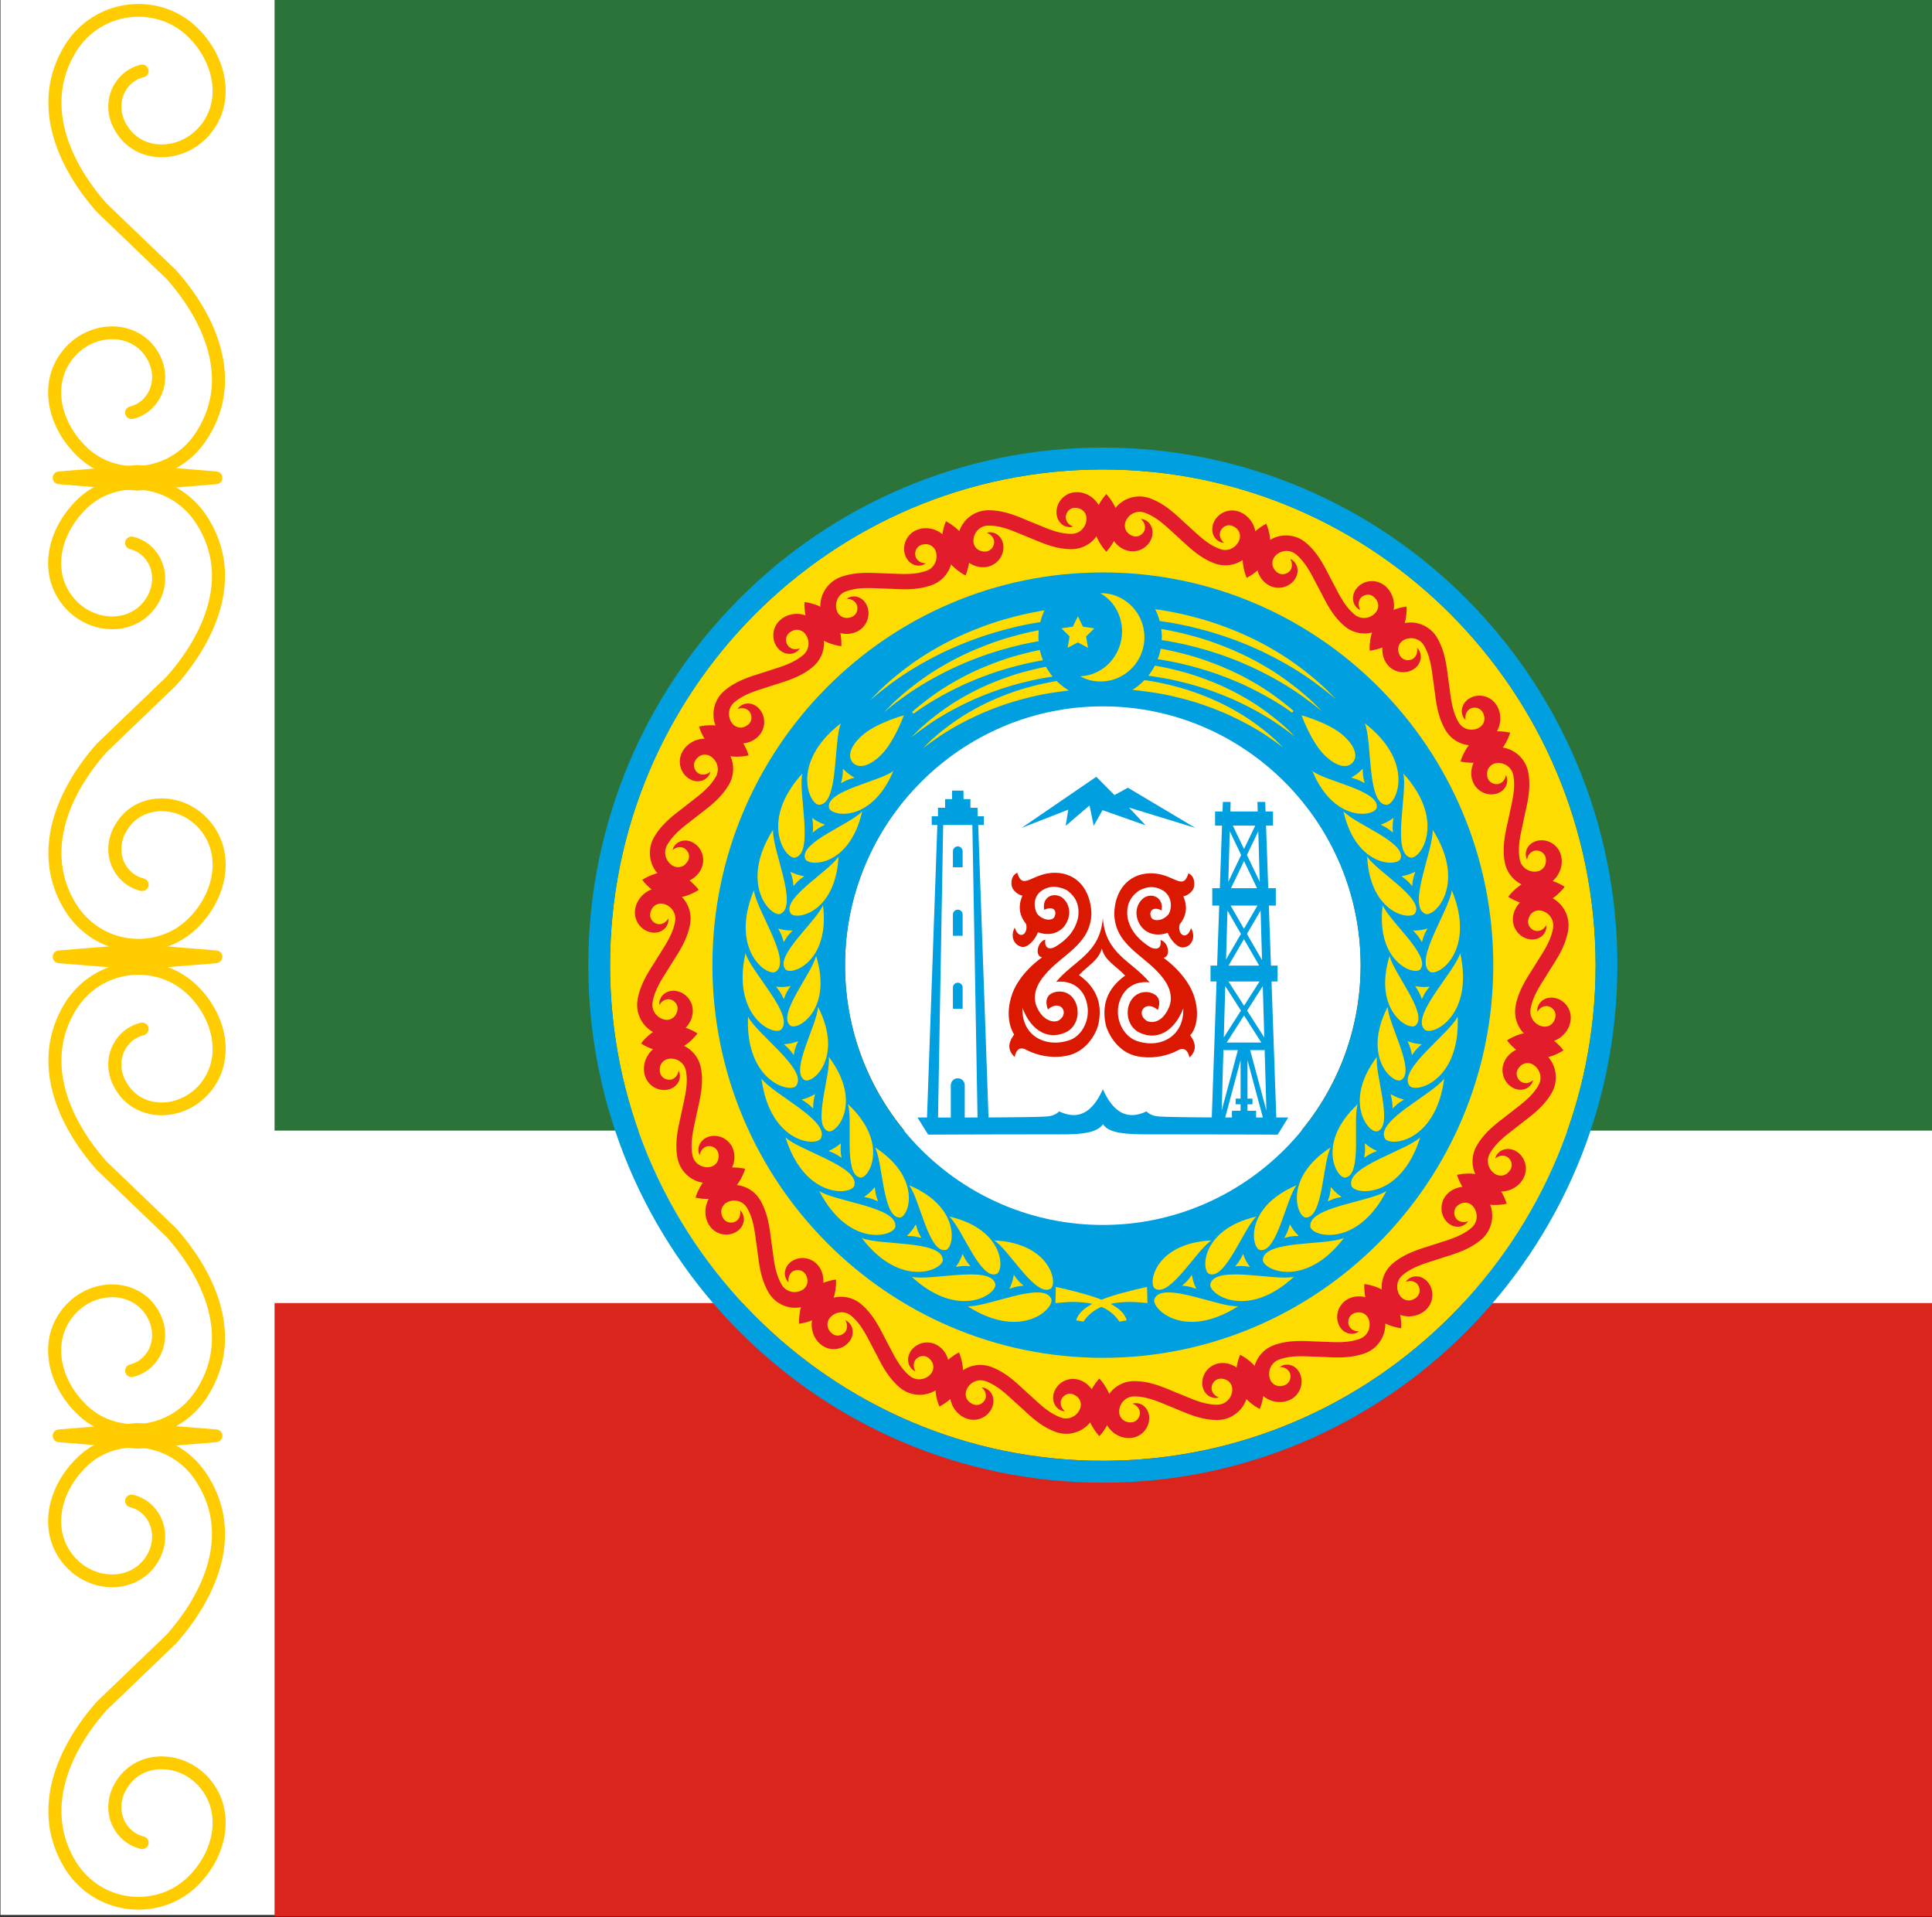
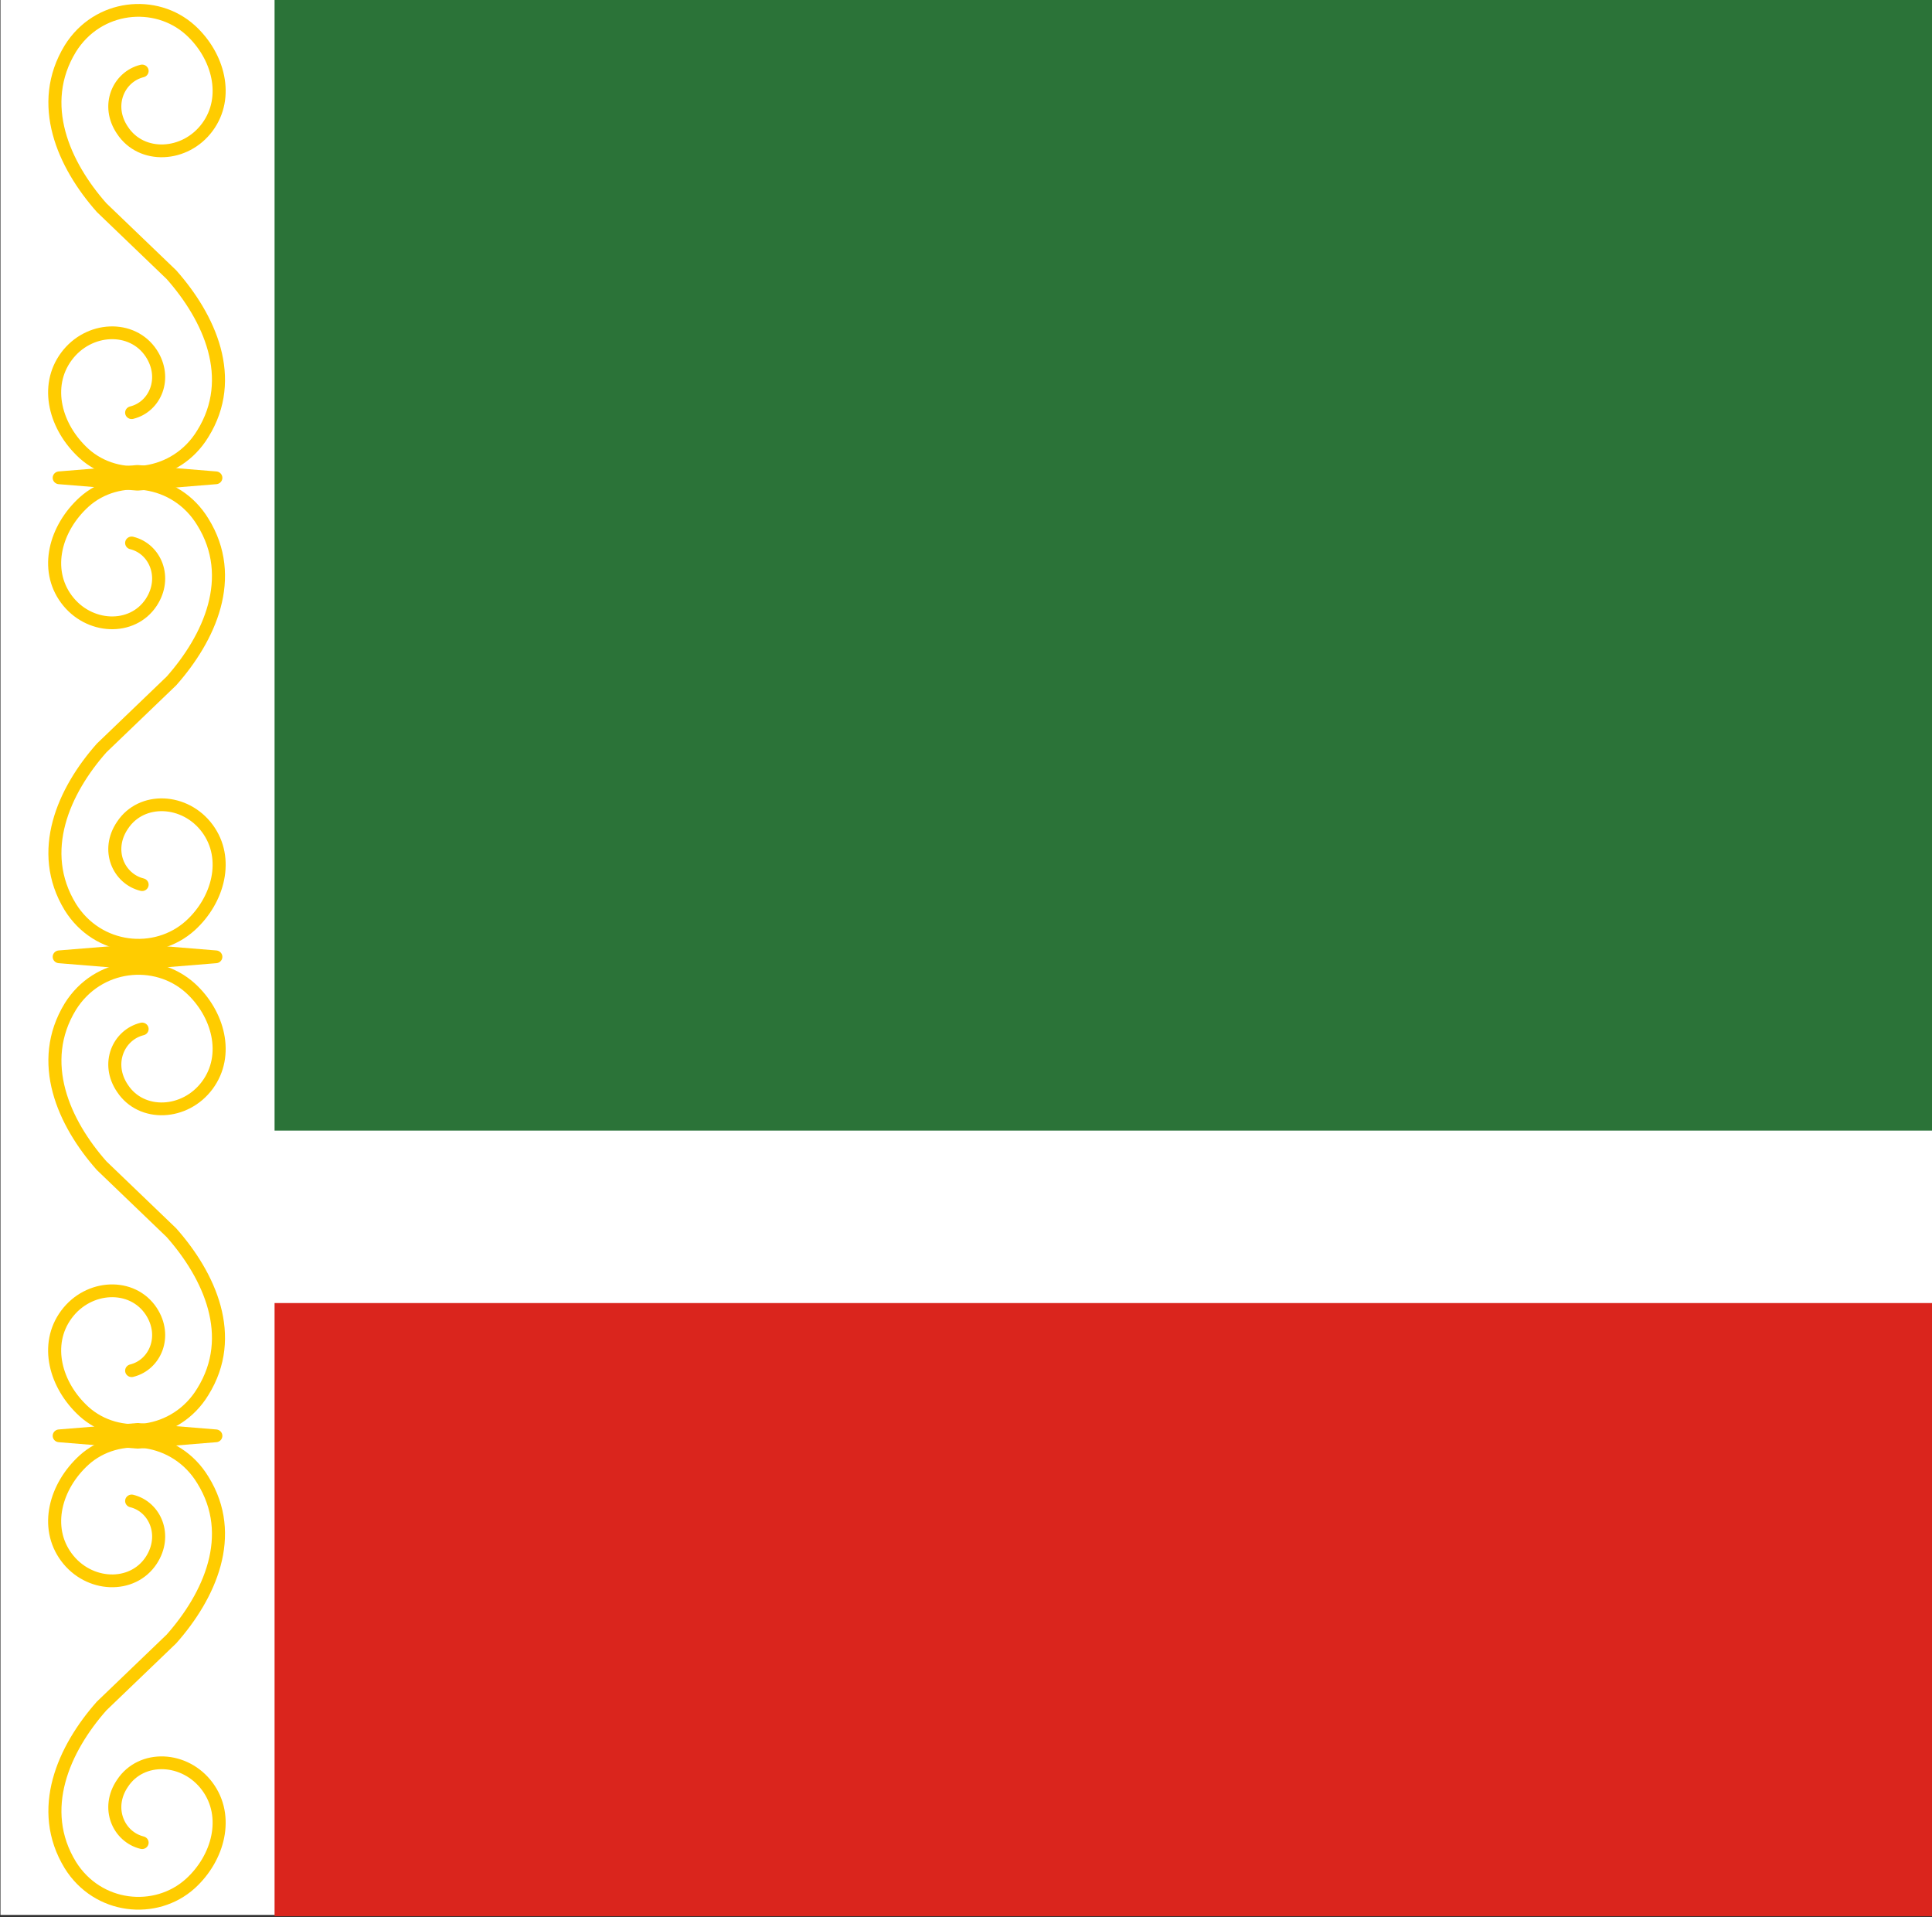
<svg xmlns="http://www.w3.org/2000/svg" xmlns:xlink="http://www.w3.org/1999/xlink" width="2000" height="1984">
  <rect width="100%" height="100%" fill="#333333" stroke="none" />
  <defs>
    <clipPath clipPathUnits="userSpaceOnUse" id="d">
-       <path d="M0 198.43h198.43V0H0v198.43Z" />
-     </clipPath>
+       </clipPath>
  </defs>
  <path style="fill:#fff;stroke-width:5.42" d="M.494-1.24h1999.718v1983.1H.494" />
  <path style="fill:#da251d;stroke-width:5.266" d="M284.228 1348.59H2000.28v634.592H284.228" />
  <path style="fill:#2b7338;stroke-width:5.266" d="M284.228-1.24h1715.984v1171.35H284.228" />
  <g style="stroke:#fc0;stroke-width:2" transform="matrix(6.756 0 0 6.61 .494 -1.24)">
    <g id="b">
      <path id="c" d="m9 75 12-1 12 1-12 1z" style="fill:#fc0;stroke-linecap:square;stroke-linejoin:round" />
      <path id="a" d="M21.7 11.3c-3.6.9-5.6 5.4-3 9.3 2.9 4.5 9.6 4.2 13-.5 3.4-4.7 1.7-11.2-2.6-15.2C23.8 0 14.9.9 10.7 7.8c-5.2 8.7-1 18.2 4.8 24.9l10.7 10.5C32 49.9 36.3 59.4 31 68.1 26.9 75 18 76 12.8 71.2 8.4 67.1 6.7 60.7 10.1 56c3.4-4.7 10.1-5 13-.5 2.5 3.9.6 8.4-3 9.3" style="fill:none;stroke-linecap:round" />
      <use xlink:href="#a" transform="matrix(1 0 0 -1 0 150)" width="100%" height="100%" />
    </g>
    <use xlink:href="#b" y="150" width="100%" height="100%" />
    <use xlink:href="#c" y="75" width="100%" height="100%" />
  </g>
  <g clip-path="url(#d)" transform="matrix(5.369 0 0 -5.399 608.973 1534.523)">
    <path d="M0 0c27.404 0 49.708-22.303 49.708-49.708 0-27.404-22.204-49.707-49.708-49.707-27.504 0-49.708 22.303-49.708 49.707C-49.708-22.303-27.404 0 0 0" style="fill:#fff;fill-opacity:1;fill-rule:nonzero;stroke:none" transform="translate(99.215 148.923)" />
    <path d="m0 0 14.402 9.801 3.501-3.5 2.6 1.4L33.505 0 20.703 3.901 23.904.5l-8.302 2.901L13.902.4l-.8 3.901L8.501.4l.5 3.101z" style="fill:#009fe0;fill-opacity:1;fill-rule:nonzero;stroke:none" transform="translate(83.55 125.52)" />
    <path d="M0 0c-40.706 0-73.611 33.005-73.611 73.611S-40.606 147.222 0 147.222c40.706 0 73.611-33.005 73.611-73.611S40.706 0 0 0m0 168.625c-52.408 0-95.014-42.506-95.014-95.014 0-52.408 42.506-95.014 95.014-95.014 52.408 0 95.014 42.506 95.014 95.014-.1 52.508-42.606 95.014-95.014 95.014" style="fill:#ffdc00;fill-opacity:1;fill-rule:nonzero;stroke:none" transform="translate(99.215 25.604)" />
    <path d="M0 0c-27.504 0-49.708 22.303-49.708 49.708 0 27.404 22.304 49.707 49.708 49.707s49.708-22.303 49.708-49.707C49.708 22.303 27.404 0 0 0m0 125.085c-41.628 0-75.278-33.752-75.278-75.277C-75.278 8.282-41.526-25.47 0-25.47S75.278 8.282 75.278 49.808c0 41.525-33.65 75.277-75.278 75.277" style="fill:#009fe0;fill-opacity:1;fill-rule:nonzero;stroke:none" transform="translate(99.215 49.407)" />
    <path d="M0 0c-54.808 0-99.215-44.407-99.215-99.215 0-54.808 44.407-99.215 99.215-99.215 54.808 0 99.215 44.407 99.215 99.215C99.215-44.407 54.808 0 0 0m0-4.201c52.408 0 95.014-42.606 95.014-95.014 0-52.408-42.606-95.014-95.014-95.014-52.408 0-95.014 42.606-95.014 95.014C-95.014-46.807-52.408-4.201 0-4.201" style="fill:#009fe0;fill-opacity:1;fill-rule:nonzero;stroke:none" transform="translate(99.215 198.43)" />
    <path d="M0 0c-1.3 4.501-6.001 7.701-6.001 7.701 1.5.3.9 3.101-.6 3.401.3-1.701-.8-1.901-1.9-1.401-2.101 1.301-3.801 3.001-4.401 5.501-.4 2.301.3 4.101 2.2 5.401 1.701.9 3.301.9 4.901-.2 1.5-1.2 1.4-3.3.8-4.301-1.1-1.4-3-1.5-3.4-.6-.5 1.201.4 2.101 2 1.301.5 2.3-1.7 3.5-3.4 2.4-1.801-1.4-1.801-3.801-.501-5.501 1.201-1.5 3.101-1.9 5.101-1.2.6-1.5 2.001-3.001 3.101-2.801 1.5.2 2.4 1.901 1.4 3.701-.8-2.5-2.701-1.3-2.2.7 1.3 1.6 1.6 3.401.7 5.401.6 0 2.1.9 2.1 2.1.1 1-.2 1.901-1.1 2.301-1.1-3.601-2.901.1-7.401 0-4.301-.1-6.801-3.401-6.901-7.702.1-6.1 5.701-7.901 9.001-11.901C-5.001 2.6-4.001.3-5.001-1.9c-1.2-2.701-3.1-3.001-4.2-2.501C-11.502-3-9.501-.2-7.101-2.3c.7 2 0 3-1.7 3.4-4.301.6-5.601-5.501-2.101-7.601 3.401-1.8 6.901-.1 8.702 4.501.2-5.501-4.701-7.901-9.302-6.101-2.4 1.1-3.7 4-3.2 6.601.5 2.6 2.5 4.901 6.001 4.5-3.401 4.101-8.502 5.401-9.002 12.302v-.9 1c-.5-6.901-5.601-8.201-9.001-12.302 3.601.401 5.601-1.9 6.001-4.5.5-2.601-.8-5.601-3.201-6.601-4.6-1.7-9.501.6-9.301 6.101 1.8-4.701 5.301-6.301 8.701-4.501 3.401 2.1 2.101 8.201-2.1 7.601-1.7-.3-2.4-1.4-1.7-3.4 2.4 2.1 4.3-.7 2.1-2.101-1-.5-3-.1-4.201 2.501-1 2.2 0 4.5 1.501 6.201 3.3 4 8.901 5.801 9.001 11.901-.2 4.301-2.6 7.602-6.901 7.702-4.501.1-6.301-3.601-7.401 0-.9-.4-1.2-1.301-1.1-2.301.1-1.2 1.5-2 2.1-2.1-.9-2-.6-3.801.7-5.401.5-2-1.4-3.2-2.2-.7-.9-1.8-.1-3.4 1.4-3.701 1.1-.2 2.5 1.301 3.1 2.801 2.001-.7 3.901-.3 5.101 1.2 1.3 1.7 1.3 4.101-.5 5.501-1.8 1.1-3.9-.1-3.4-2.4 1.7.8 2.5-.1 2-1.301-.4-.9-2.3-.8-3.401.6-.6 1.101-.8 3.101.801 4.301 1.6 1.1 3.2 1 4.9.2 1.901-1.3 2.601-3.1 2.201-5.401-.6-2.5-2.201-4.2-4.401-5.501-1.1-.6-2.1-.3-1.9 1.401-1.501-.4-2.101-3.201-.6-3.401 0 0-4.701-3.1-6.001-7.701-1.301-4.501.6-7.101.6-7.101-1.2-1.6-1.3-3.001.1-4.301.3 1.4.9 1.901 2 1.501 0 0 3.401-2.101 7.901-1.301 4.001.7 5.801 4.401 6.201 5.901.9 3.901-.2 7.101-3.7 9.602 1.7 1.8 3.8 2.8 4.4 5.1.6-2.4 2.701-3.3 4.501-5.2-3.501-2.501-4.601-5.701-3.701-9.602.401-1.4 2.201-5.201 6.201-5.901 4.501-.8 7.902 1.3 7.902 1.3 1 .401 1.7-.1 2-1.5 1.4 1.3 1.3 2.701.1 4.301.3 0 2.2 2.6.9 7.101" style="fill:#db1900;fill-opacity:1;fill-rule:nonzero;stroke:none" transform="translate(116.92 92.913)" />
    <path d="M0 0v-7.374h-.958v-1.083H0v-1.25h-1.667v-1.285l-1.297.004zm-3.292 2.453v-.535h2.774L-3.646-9.68Zm.343 11.745L.072 9.496l-3.308-5.15zm.026.886h.001zm.397 13.593 2.598-4.482-2.872-4.906Zm.125 4.283.001-.001h-.001zm.319 10.914 2.194-4.551-2.477-5.138zm4.911 1.085L.667 40.475l-2.162 4.484zm.586-1.086.283-9.687-2.476 5.137Zm.416-14.247Zm.306-10.45-2.908 5.016 2.63 4.492zm.03-1.05zm.089-3.042h-.001ZM4.57 4.345 1.261 9.496l3.021 4.703Zm.028-.969Zm.027-.923.354-12.135-3.129 11.6h2.775Zm-.622.923H-2.67L.666 8.57Zm-.342 11.708L.666 10.422l-2.994 4.662Zm-.072 3.042h-5.91L.649 23.2zm-5.435 14.833 2.513 5.213 2.512-5.213zm5.098-3.333L.653 25.187l-2.573 4.439ZM1.333-9.707v1.25h.959v1.083h-.959v7.372l2.966-10.995H3v1.29zm-58.672 54.792h5.625l.997-56.075-2.465-.005v6.173a1.344 1.344 0 0 1-2.688 0v-6.175l-2.465.001zM6.886-10.993l-.92 26.077h1.159v3.042H5.858l-.406 11.5h1.34v3.333H5.335l-.424 12H6.25v2.709H4.815l-.064 1.833h-1.5l.053-1.833h-5.275l.054 1.833h-1.5l-.065-1.833h-1.435v-2.709h1.339l-.423-12h-1.457v-3.333h1.339l-.406-11.5h-1.267v-3.042h1.16l-.92-26.061c-5.306.029-10.135.095-10.675.239-1.283.188-1.917.917-1.917.917-3.959-1.878-6.55.127-8.408 4.25-1.859-4.123-4.458-6.128-8.417-4.25 0 0-.625-.709-1.916-.917-.576-.153-6.013-.218-11.711-.244l-1.992 56.067h1.083v1.667h-1.209v1.624h-1.375v1.667h-1.333v1.625h-2.208v-1.625h-1.334v-1.667h-1.375v-1.624h-1.208v-1.667h1.083l-1.993-56.078-1.845.005 2.073-3.293s10.265.058 23.607.058c4.195 0 8.598-.172 10.101 1.941 1.239-1.926 5.052-1.941 10.069-1.941 13.342 0 23.608-.058 23.608-.058l2.033 3.293s-.878-.003-2.303-.005" style="fill:#009fe0;fill-opacity:1;fill-rule:nonzero;stroke:none" transform="translate(125.771 81)" />
    <path d="M0 0a.937.937 0 1 1-1.875 0v-3.063H0Z" style="fill:#009fe0;fill-opacity:1;fill-rule:nonzero;stroke:none" transform="translate(72.183 121.032)" />
    <path d="M0 0a.937.937 0 1 1-1.875 0v-4.063H0Z" style="fill:#009fe0;fill-opacity:1;fill-rule:nonzero;stroke:none" transform="translate(72.183 108.908)" />
    <path d="M0 0a.937.937 0 1 1-1.875 0v-4.063H0Z" style="fill:#009fe0;fill-opacity:1;fill-rule:nonzero;stroke:none" transform="translate(72.183 94.908)" />
    <path d="M0 0a8.471 8.471 0 0 1-2.167.235C.988-1.524 2.699-5.342 1.761-9.163c-.938-3.821-4.223-6.412-7.833-6.511a8.501 8.501 0 0 1 2.029-.795A8.48 8.48 0 0 1 0 0" style="fill:#ffdc00;fill-opacity:1;fill-rule:nonzero;stroke:none" transform="translate(100.897 170.27)" />
    <path d="m0 0 2.193-.325L.601-1.868.97-4.053-.989-3.017l-1.965-1.026.381 2.184-1.584 1.551 2.195.313.986 1.985z" style="fill:#ffdc00;fill-opacity:1;fill-rule:nonzero;stroke:none" transform="translate(95.381 164.092)" />
    <path d="m0 0-.083 3.125c-3.181-.732-6.315-1.48-8.792-2.457-2.477.977-5.611 1.725-8.792 2.457L-17.75 0c2.507.308 4.964.35 7.1-.137-1.609-.852-2.737-1.87-3.1-3.155l1.417-.25c.871 1.334 2.061 2.242 3.458 2.835 1.397-.593 2.587-1.501 3.458-2.835l1.417.25C-4.363-2.007-5.491-.989-7.1-.137-4.964.35-2.507.308 0 0" style="fill:#ffdc00;fill-opacity:1;fill-rule:nonzero;stroke:none" transform="translate(107.82 34.417)" />
    <path d="M0 0a62.114 62.114 0 0 1-5.728-1.31c-2.83-.741-5.485-1.734-7.953-2.767-1.223-.544-2.423-1.047-3.533-1.644a48.71 48.71 0 0 1-3.194-1.743c-2.023-1.159-3.775-2.388-5.287-3.518-1.497-1.152-2.772-2.187-3.766-3.111-1.029-.882-1.74-1.665-2.249-2.178l-.773-.792.854.704a52.397 52.397 0 0 0 2.445 1.94c2.115 1.639 5.311 3.776 9.382 5.847a47.065 47.065 0 0 0 3.218 1.521c1.114.518 2.301.973 3.515 1.449a69.61 69.61 0 0 0 7.832 2.415c1.475.385 2.997.694 4.545.961.357.062.717.118 1.077.175.196.789.469 1.544.814 2.262C.797.145.399.073 0 0" style="fill:#ffdc00;fill-opacity:1;fill-rule:nonzero;stroke:none" transform="translate(86.777 167.02)" />
    <path d="M0 0c-.51.51-1.233 1.293-2.264 2.167-.996.916-2.278 1.946-3.782 3.087-1.517 1.123-3.276 2.342-5.306 3.489-2.005 1.194-4.283 2.303-6.745 3.353-2.477 1.01-5.134 2-7.969 2.722a63.692 63.692 0 0 1-6.79 1.467c-.395.062-.794.115-1.192.17.361-.715.649-1.47.861-2.258.075-.013.151-.023.226-.035.284-.044.565-.089.848-.13.445-.064.893-.125 1.332-.204 1.432-.288 2.859-.528 4.233-.895 2.768-.649 5.389-1.488 7.845-2.371 1.213-.478 2.407-.915 3.522-1.432l1.661-.729 1.565-.774a69.35 69.35 0 0 0 5.444-3.052c1.568-1.001 2.918-1.916 3.975-2.74A54.245 54.245 0 0 0-.081-.088l.858-.7L0 0" style="fill:#ffdc00;fill-opacity:1;fill-rule:nonzero;stroke:none" transform="translate(143.359 150.987)" />
    <path d="M0 0c-.482.475-1.165 1.205-2.137 2.019-.941.852-2.149 1.81-3.566 2.873-1.429 1.047-3.085 2.182-4.995 3.249-1.887 1.109-4.026 2.145-6.341 3.12-2.327.943-4.823 1.863-7.485 2.536a61.096 61.096 0 0 1-4.707 1.073c-.345.065-.691.129-1.039.188.067-.509.113-1.024.113-1.551 0-.197-.02-.388-.03-.583.333-.047.664-.098.993-.153.074-.013.15-.022.224-.036 1.344-.263 2.681-.488 3.969-.825 2.596-.6 5.058-1.37 7.363-2.186 1.14-.439 2.261-.844 3.31-1.319l1.561-.672 1.474-.712c3.842-1.89 6.872-3.833 8.887-5.338A52.217 52.217 0 0 0-.08-.089l.814-.645L0 0" style="fill:#ffdc00;fill-opacity:1;fill-rule:nonzero;stroke:none" transform="translate(140.747 148.6)" />
    <path d="M0 0a57.908 57.908 0 0 1-4.67-1.085c-2.658-.687-5.153-1.61-7.472-2.569-2.316-.975-4.443-2.036-6.33-3.145-1.904-1.076-3.555-2.218-4.98-3.269-1.412-1.07-2.616-2.033-3.555-2.891-.973-.82-1.645-1.549-2.126-2.026l-.732-.737.811.648a51.139 51.139 0 0 0 2.32 1.786c2.003 1.51 5.026 3.473 8.86 5.377.958.477 1.961.96 3.029 1.397 1.049.476 2.164.895 3.306 1.332a66.82 66.82 0 0 0 7.352 2.218c1.032.264 2.091.482 3.161.682.33.061.658.126.991.182-.018.264-.04.527-.04.796 0 .441.028.875.075 1.304" style="fill:#ffdc00;fill-opacity:1;fill-rule:nonzero;stroke:none" transform="translate(86.874 163.41)" />
    <path d="M0 0c-.883.788-2.015 1.674-3.342 2.657-1.338.968-2.888 2.018-4.674 3.003-1.765 1.026-3.765 1.983-5.928 2.883-2.173.87-4.504 1.721-6.988 2.341a58.133 58.133 0 0 1-3.691.861c-.325.065-.655.121-.983.18a11.719 11.719 0 0 0-.582-2.018c.338-.046.676-.091 1.01-.148.025-.004.052-.007.077-.012 1.252-.24 2.498-.443 3.699-.751 2.419-.548 4.716-1.25 6.868-1.993 1.065-.401 2.112-.771 3.093-1.205a41.446 41.446 0 0 0 2.838-1.262C-5.009 2.81-2.161 1.039-.266-.338z" style="fill:#ffdc00;fill-opacity:1;fill-rule:nonzero;stroke:none" transform="translate(135.978 147.946)" />
-     <path d="M0 0c1.882 1.386 4.72 3.18 8.304 4.925.897.435 1.834.88 2.832 1.279.98.434 2.02.821 3.086 1.22a63.733 63.733 0 0 0 6.856 2.033c.942.237 1.908.434 2.885.614.332.061.662.124.997.18a11.831 11.831 0 0 0-.61 1.98c-.328-.066-.651-.142-.976-.214a53.755 53.755 0 0 1-2.774-.68c-2.48-.638-4.809-1.492-6.975-2.382a50.247 50.247 0 0 1-5.911-2.914c-1.78-.997-3.323-2.056-4.657-3.031C1.736 2.018.61 1.127-.271.331Z" style="fill:#ffdc00;fill-opacity:1;fill-rule:nonzero;stroke:none" transform="translate(62.71 147.406)" />
    <path d="M0 0c-.425.411-1.025 1.045-1.881 1.748-.829.736-1.89 1.565-3.136 2.485-1.254.905-2.708 1.888-4.383 2.81C-11.056 8-12.929 8.9-14.958 9.74c-2.037.816-4.223 1.611-6.552 2.192a54.071 54.071 0 0 1-4.881 1.067 11.908 11.908 0 0 0-1.263-1.939c.377-.051.752-.106 1.127-.161 1.552-.229 3.078-.497 4.55-.855a61.841 61.841 0 0 0 6.432-1.846c.999-.369 1.979-.714 2.899-1.114a39.853 39.853 0 0 0 2.663-1.168C-6.61 4.319-3.93 2.684-2.145 1.408A48.29 48.29 0 0 0-.079-.091l.725-.544L0 0" style="fill:#ffdc00;fill-opacity:1;fill-rule:nonzero;stroke:none" transform="translate(135.634 143.63)" />
    <path d="M0 0c-.34-.066-.676-.137-1.012-.209a52.77 52.77 0 0 1-2.871-.69c-2.326-.592-4.511-1.389-6.543-2.217a47.22 47.22 0 0 1-5.55-2.713c-1.671-.928-3.121-1.916-4.373-2.825-1.242-.925-2.301-1.756-3.129-2.497-.857-.707-1.449-1.34-1.874-1.752l-.644-.637.723.547c.467.36 1.162.886 2.063 1.509 1.775 1.279 4.452 2.929 7.819 4.535.842.402 1.723.81 2.659 1.177.921.4 1.896.755 2.896 1.123A60.752 60.752 0 0 0-3.41-2.781c1.161.288 2.357.519 3.572.719.371.062.747.117 1.122.172A11.952 11.952 0 0 0 0 0" style="fill:#ffdc00;fill-opacity:1;fill-rule:nonzero;stroke:none" transform="translate(88.254 156.412)" />
    <path d="M0 0c-.39-.064-.776-.138-1.162-.211a50.163 50.163 0 0 1-3.837-.874c-2.183-.551-4.233-1.296-6.141-2.068a44.428 44.428 0 0 1-5.212-2.532c-1.57-.865-2.932-1.788-4.109-2.637-1.167-.864-2.163-1.639-2.943-2.331-.806-.659-1.362-1.252-1.762-1.636l-.606-.596.684.505c.442.332 1.1.817 1.95 1.392 1.676 1.181 4.2 2.699 7.365 4.181.792.37 1.619.746 2.498 1.083.865.369 1.78.697 2.718 1.035a58.136 58.136 0 0 0 6.026 1.721c1.729.422 3.535.711 5.373.958.407.055.813.11 1.222.161.102.012.205.02.306.031A12.005 12.005 0 0 0 0 0" style="fill:#ffdc00;fill-opacity:1;fill-rule:nonzero;stroke:none" transform="translate(90.309 153.678)" />
    <path d="M0 0c-.4.384-.963.978-1.768 1.633-.779.688-1.777 1.462-2.947 2.323-1.178.846-2.543 1.765-4.116 2.626-1.556.893-3.313 1.737-5.219 2.519-1.911.764-3.962 1.507-6.148 2.05a51.166 51.166 0 0 1-4.799 1.037c-.393.065-.79.122-1.188.177a11.942 11.942 0 0 0-2.338-1.871l1.264-.131.265-.034c2.169-.267 4.303-.58 6.333-1.068a59.152 59.152 0 0 0 6.03-1.703c.937-.34 1.856-.66 2.72-1.029A36.7 36.7 0 0 0-9.41 5.452c3.169-1.474 5.696-2.98 7.38-4.16A48.15 48.15 0 0 0-.078-.091l.685-.503L0 0" style="fill:#ffdc00;fill-opacity:1;fill-rule:nonzero;stroke:none" transform="translate(133.422 141.482)" />
    <path d="M0 0c-1.131-1.558 5.286-8.422 16.057-1.558C12.369-1.795 1.699 3.244 0 0" style="fill:#ffdc00;fill-opacity:1;fill-rule:nonzero;stroke:none" transform="translate(109.238 35.385)" />
    <path d="m0 0 .42.369c.427.376.811.798 1.146 1.259l.328.452.11-.548A7.816 7.816 0 0 1 2.521-.09l.227-.511-.529.179a7.693 7.693 0 0 1-1.663.363Z" style="fill:#ffdc00;fill-opacity:1;fill-rule:nonzero;stroke:none" transform="translate(114.487 37.763)" />
    <path d="M0 0c-1.608.545-.49 8.757 10.763 9.309C7.987 7.598 2.877-1.468 0 0" style="fill:#ffdc00;fill-opacity:1;fill-rule:nonzero;stroke:none" transform="translate(109.402 37.138)" />
    <path d="M0 0c-.843-1.731 6.668-7.377 16.084 1.254C12.492.38 1.11 3.49 0 0" style="fill:#ffdc00;fill-opacity:1;fill-rule:nonzero;stroke:none" transform="translate(119.99 38.227)" />
    <path d="m0 0 .349.437c.355.444.661.926.91 1.438l.245.502.204-.52c.207-.53.472-1.036.79-1.508l.313-.463-.553.084a7.799 7.799 0 0 1-1.7.069Z" style="fill:#ffdc00;fill-opacity:1;fill-rule:nonzero;stroke:none" transform="translate(124.746 41.48)" />
    <path d="M0 0c-1.679.258-2.003 8.539 8.983 11.036C6.547 8.87 3.088-.947 0 0" style="fill:#ffdc00;fill-opacity:1;fill-rule:nonzero;stroke:none" transform="translate(119.847 39.982)" />
    <path d="M0 0c-.529-1.851 7.847-6.107 15.622 4.028C12.237 2.544.487 3.629 0 0" style="fill:#ffdc00;fill-opacity:1;fill-rule:nonzero;stroke:none" transform="translate(130.085 42.892)" />
    <path d="m0 0 .268.491a7.71 7.71 0 0 1 .646 1.574l.155.537.291-.477A7.72 7.72 0 0 1 2.4.778l.388-.402-.559-.014A7.67 7.67 0 0 1 .543.135Z" style="fill:#ffdc00;fill-opacity:1;fill-rule:nonzero;stroke:none" transform="translate(134.204 46.922)" />
    <path d="M0 0c-1.698-.038-3.456 8.061 6.93 12.428C4.907 9.872 3.206-.396 0 0" style="fill:#ffdc00;fill-opacity:1;fill-rule:nonzero;stroke:none" transform="translate(129.64 44.596)" />
    <path d="M0 0c-.2-1.915 8.789-4.651 14.685 6.679C11.609 4.63-.15 3.659 0 0" style="fill:#ffdc00;fill-opacity:1;fill-rule:nonzero;stroke:none" transform="translate(139.216 49.24)" />
    <path d="m0 0 .179.53c.182.539.303 1.097.363 1.662l.059.556.369-.419a7.726 7.726 0 0 1 1.258-1.146l.453-.329-.549-.11A7.69 7.69 0 0 1 .511.227Z" style="fill:#ffdc00;fill-opacity:1;fill-rule:nonzero;stroke:none" transform="translate(142.573 53.924)" />
    <path d="M0 0c-1.666-.332-4.803 7.339 4.667 13.443C3.118 10.574 3.226.167 0 0" style="fill:#ffdc00;fill-opacity:1;fill-rule:nonzero;stroke:none" transform="translate(138.482 50.84)" />
    <path d="M0 0c.136-1.921 9.463-3.054 13.302 9.128C10.629 6.575-.783 3.577 0 0" style="fill:#ffdc00;fill-opacity:1;fill-rule:nonzero;stroke:none" transform="translate(147.107 57.077)" />
    <path d="m0 0 .084.553c.085.562.109 1.133.069 1.7l-.039.558.437-.349a7.721 7.721 0 0 1 1.438-.91l.502-.245-.52-.204A7.7 7.7 0 0 1 .464.313Z" style="fill:#ffdc00;fill-opacity:1;fill-rule:nonzero;stroke:none" transform="translate(149.6 62.273)" />
    <path d="M0 0c-1.583-.616-6.004 6.393 2.261 14.049C1.235 10.955 3.148.724 0 0" style="fill:#ffdc00;fill-opacity:1;fill-rule:nonzero;stroke:none" transform="translate(146.106 58.525)" />
    <path d="M0 0c.467-1.868 9.849-1.365 11.515 11.299C9.325 8.321-1.393 3.387 0 0" style="fill:#ffdc00;fill-opacity:1;fill-rule:nonzero;stroke:none" transform="translate(153.516 66.165)" />
-     <path d="m0 0-.013.559a7.75 7.75 0 0 1-.228 1.687l-.135.542.491-.268a7.71 7.71 0 0 1 1.574-.646l.538-.155-.478-.291A7.71 7.71 0 0 1 .402.388Z" style="fill:#ffdc00;fill-opacity:1;fill-rule:nonzero;stroke:none" transform="translate(155.069 71.714)" />
    <path d="M0 0c-1.452-.882-7.023 5.254-.213 14.228C-.686 11.003 2.974 1.26 0 0" style="fill:#ffdc00;fill-opacity:1;fill-rule:nonzero;stroke:none" transform="translate(152.279 67.418)" />
    <path d="M0 0c.784-1.758 9.937.366 9.378 13.127C7.739 9.814-1.96 3.094 0 0" style="fill:#ffdc00;fill-opacity:1;fill-rule:nonzero;stroke:none" transform="translate(158.25 76.228)" />
-     <path d="m0 0-.11.548A7.757 7.757 0 0 1-.627 2.17l-.227.51.53-.178a7.684 7.684 0 0 1 1.662-.363l.556-.059-.419-.369A7.692 7.692 0 0 1 .329.452Z" style="fill:#ffdc00;fill-opacity:1;fill-rule:nonzero;stroke:none" transform="translate(158.816 81.963)" />
    <path d="M0 0c-1.276-1.12-7.829 3.954-2.68 13.975C-2.587 10.716 2.71 1.757 0 0" style="fill:#ffdc00;fill-opacity:1;fill-rule:nonzero;stroke:none" transform="translate(156.814 77.247)" />
    <path d="M0 0c1.078-1.595 9.722 2.086 6.956 14.556C5.917 11.009-2.467 2.706 0 0" style="fill:#ffdc00;fill-opacity:1;fill-rule:nonzero;stroke:none" transform="translate(161.165 86.96)" />
    <path d="m0 0-.204.521a7.73 7.73 0 0 1-.79 1.507l-.313.463.553-.084a7.808 7.808 0 0 1 1.701-.069l.557.039-.349-.436A7.781 7.781 0 0 1 .245.502Z" style="fill:#ffdc00;fill-opacity:1;fill-rule:nonzero;stroke:none" transform="translate(160.726 92.706)" />
    <path d="M0 0c-1.062-1.325-8.397 2.535-5.066 13.297C-4.408 10.104 2.364 2.201 0 0" style="fill:#ffdc00;fill-opacity:1;fill-rule:nonzero;stroke:none" transform="translate(159.574 87.714)" />
    <path d="M0 0c1.338-1.384 9.212 3.743 4.323 15.542C3.915 11.869-2.9 2.237 0 0" style="fill:#ffdc00;fill-opacity:1;fill-rule:nonzero;stroke:none" transform="translate(162.172 98.035)" />
    <path d="m0 0-.291.477a7.72 7.72 0 0 1-1.04 1.347l-.388.403.559.013c.568.014 1.134.09 1.686.227l.543.135-.268-.49A7.745 7.745 0 0 1 .154.537Z" style="fill:#ffdc00;fill-opacity:1;fill-rule:nonzero;stroke:none" transform="translate(160.742 103.618)" />
    <path d="M0 0c-.816-1.489-8.709 1.038-7.298 12.216C-6.096 9.185 1.946 2.578 0 0" style="fill:#ffdc00;fill-opacity:1;fill-rule:nonzero;stroke:none" transform="translate(160.474 98.501)" />
    <path d="M0 0c1.558-1.131 8.422 5.286 1.558 16.057C1.795 12.369-3.244 1.699 0 0" style="fill:#ffdc00;fill-opacity:1;fill-rule:nonzero;stroke:none" transform="translate(161.24 109.117)" />
    <path d="m0 0-.369.42a7.737 7.737 0 0 1-1.259 1.146l-.452.328.548.11a7.816 7.816 0 0 1 1.622.517l.511.227-.179-.529A7.693 7.693 0 0 1 .059.556Z" style="fill:#ffdc00;fill-opacity:1;fill-rule:nonzero;stroke:none" transform="translate(158.863 114.366)" />
    <path d="M0 0c-.545-1.608-8.757-.49-9.309 10.763C-7.598 7.987 1.468 2.877 0 0" style="fill:#ffdc00;fill-opacity:1;fill-rule:nonzero;stroke:none" transform="translate(159.488 109.281)" />
    <path d="M0 0c1.731-.843 7.377 6.668-1.254 16.084C-.38 12.492-3.49 1.11 0 0" style="fill:#ffdc00;fill-opacity:1;fill-rule:nonzero;stroke:none" transform="translate(158.399 119.87)" />
    <path d="m0 0-.437.349a7.689 7.689 0 0 1-1.438.91l-.502.245.52.204c.53.207 1.036.472 1.508.79l.463.313-.084-.553a7.799 7.799 0 0 1-.069-1.7Z" style="fill:#ffdc00;fill-opacity:1;fill-rule:nonzero;stroke:none" transform="translate(155.146 124.626)" />
    <path d="M0 0c-.258-1.679-8.539-2.003-11.036 8.983C-8.87 6.547.947 3.088 0 0" style="fill:#ffdc00;fill-opacity:1;fill-rule:nonzero;stroke:none" transform="translate(156.644 119.726)" />
    <path d="M0 0c1.851-.529 6.107 7.847-4.028 15.622C-2.544 12.237-3.629.487 0 0" style="fill:#ffdc00;fill-opacity:1;fill-rule:nonzero;stroke:none" transform="translate(153.733 129.964)" />
    <path d="m0 0-.491.268a7.71 7.71 0 0 1-1.574.646l-.537.155.477.291A7.72 7.72 0 0 1-.778 2.4l.402.388.014-.559A7.67 7.67 0 0 1-.135.543Z" style="fill:#ffdc00;fill-opacity:1;fill-rule:nonzero;stroke:none" transform="translate(149.704 134.083)" />
    <path d="M0 0c.038-1.698-8.061-3.456-12.428 6.93C-9.872 4.907.396 3.206 0 0" style="fill:#ffdc00;fill-opacity:1;fill-rule:nonzero;stroke:none" transform="translate(152.03 129.518)" />
    <path d="M0 0c1.131-1.558-5.286-8.422-16.057-1.558C-12.369-1.795-1.699 3.244 0 0" style="fill:#ffdc00;fill-opacity:1;fill-rule:nonzero;stroke:none" transform="translate(89.192 35.385)" />
    <path d="m0 0-.42.369a7.737 7.737 0 0 0-1.146 1.259l-.328.452-.11-.548A7.816 7.816 0 0 0-2.521-.09l-.227-.511.529.179a7.693 7.693 0 0 0 1.663.363z" style="fill:#ffdc00;fill-opacity:1;fill-rule:nonzero;stroke:none" transform="translate(83.943 37.763)" />
    <path d="M0 0c1.608.545.49 8.757-10.763 9.309C-7.987 7.598-2.877-1.468 0 0" style="fill:#ffdc00;fill-opacity:1;fill-rule:nonzero;stroke:none" transform="translate(89.028 37.138)" />
    <path d="M0 0c.843-1.731-6.668-7.377-16.084 1.254C-12.492.38-1.11 3.49 0 0" style="fill:#ffdc00;fill-opacity:1;fill-rule:nonzero;stroke:none" transform="translate(78.44 38.227)" />
    <path d="m0 0-.349.437a7.689 7.689 0 0 0-.91 1.438l-.245.502-.204-.52a7.737 7.737 0 0 0-.79-1.508l-.313-.463.553.084a7.799 7.799 0 0 0 1.7.069z" style="fill:#ffdc00;fill-opacity:1;fill-rule:nonzero;stroke:none" transform="translate(73.683 41.48)" />
    <path d="M0 0c1.679.258 2.003 8.539-8.983 11.036C-6.547 8.87-3.088-.947 0 0" style="fill:#ffdc00;fill-opacity:1;fill-rule:nonzero;stroke:none" transform="translate(78.583 39.982)" />
    <path d="M0 0c.529-1.851-7.847-6.107-15.622 4.028C-12.237 2.544-.487 3.629 0 0" style="fill:#ffdc00;fill-opacity:1;fill-rule:nonzero;stroke:none" transform="translate(68.345 42.892)" />
    <path d="m0 0-.268.491a7.654 7.654 0 0 0-.646 1.574l-.155.537-.291-.477A7.72 7.72 0 0 0-2.4.778l-.388-.402.559-.014A7.67 7.67 0 0 0-.543.135Z" style="fill:#ffdc00;fill-opacity:1;fill-rule:nonzero;stroke:none" transform="translate(64.226 46.922)" />
    <path d="M0 0c1.698-.038 3.456 8.061-6.93 12.428C-4.907 9.872-3.206-.396 0 0" style="fill:#ffdc00;fill-opacity:1;fill-rule:nonzero;stroke:none" transform="translate(68.79 44.596)" />
    <path d="M0 0c.2-1.915-8.789-4.651-14.685 6.679C-11.609 4.63.15 3.659 0 0" style="fill:#ffdc00;fill-opacity:1;fill-rule:nonzero;stroke:none" transform="translate(59.214 49.24)" />
    <path d="m0 0-.179.53a7.757 7.757 0 0 0-.363 1.662l-.059.556-.369-.419a7.726 7.726 0 0 0-1.258-1.146L-2.68.854l.548-.11A7.69 7.69 0 0 0-.511.227z" style="fill:#ffdc00;fill-opacity:1;fill-rule:nonzero;stroke:none" transform="translate(55.857 53.924)" />
    <path d="M0 0c1.666-.332 4.803 7.339-4.667 13.443C-3.118 10.574-3.226.167 0 0" style="fill:#ffdc00;fill-opacity:1;fill-rule:nonzero;stroke:none" transform="translate(59.948 50.84)" />
    <path d="M0 0c-.136-1.921-9.463-3.054-13.302 9.128C-10.629 6.575.783 3.577 0 0" style="fill:#ffdc00;fill-opacity:1;fill-rule:nonzero;stroke:none" transform="translate(51.323 57.077)" />
    <path d="m0 0-.084.553a7.737 7.737 0 0 0-.069 1.7l.039.558-.437-.349a7.721 7.721 0 0 0-1.438-.91l-.502-.245.52-.204A7.7 7.7 0 0 0-.464.313z" style="fill:#ffdc00;fill-opacity:1;fill-rule:nonzero;stroke:none" transform="translate(48.83 62.273)" />
    <path d="M0 0c1.583-.616 6.004 6.393-2.261 14.049C-1.235 10.955-3.148.724 0 0" style="fill:#ffdc00;fill-opacity:1;fill-rule:nonzero;stroke:none" transform="translate(52.325 58.525)" />
    <path d="M0 0c-.467-1.868-9.849-1.365-11.515 11.299C-9.325 8.321 1.393 3.387 0 0" style="fill:#ffdc00;fill-opacity:1;fill-rule:nonzero;stroke:none" transform="translate(44.914 66.165)" />
    <path d="m0 0 .013.559a7.75 7.75 0 0 0 .228 1.687l.135.542-.491-.268a7.71 7.71 0 0 0-1.574-.646l-.538-.155.478-.291A7.71 7.71 0 0 0-.402.388z" style="fill:#ffdc00;fill-opacity:1;fill-rule:nonzero;stroke:none" transform="translate(43.361 71.714)" />
    <path d="M0 0c1.452-.882 7.023 5.254.213 14.228C.686 11.003-2.974 1.26 0 0" style="fill:#ffdc00;fill-opacity:1;fill-rule:nonzero;stroke:none" transform="translate(46.151 67.418)" />
    <path d="M0 0c-.784-1.758-9.937.366-9.378 13.127C-7.739 9.814 1.96 3.094 0 0" style="fill:#ffdc00;fill-opacity:1;fill-rule:nonzero;stroke:none" transform="translate(40.18 76.228)" />
    <path d="m0 0 .11.548c.112.558.286 1.102.517 1.622l.227.51-.53-.178a7.684 7.684 0 0 0-1.662-.363l-.556-.059.419-.369A7.692 7.692 0 0 0-.329.452z" style="fill:#ffdc00;fill-opacity:1;fill-rule:nonzero;stroke:none" transform="translate(39.614 81.963)" />
    <path d="M0 0c1.276-1.12 7.829 3.954 2.68 13.975C2.587 10.716-2.71 1.757 0 0" style="fill:#ffdc00;fill-opacity:1;fill-rule:nonzero;stroke:none" transform="translate(41.616 77.247)" />
    <path d="M0 0c-1.078-1.595-9.722 2.086-6.956 14.556C-5.917 11.009 2.467 2.706 0 0" style="fill:#ffdc00;fill-opacity:1;fill-rule:nonzero;stroke:none" transform="translate(37.265 86.96)" />
    <path d="m0 0 .204.521a7.73 7.73 0 0 0 .79 1.507l.313.463-.553-.084a7.808 7.808 0 0 0-1.701-.069l-.557.039.349-.436c.355-.445.66-.927.91-1.439z" style="fill:#ffdc00;fill-opacity:1;fill-rule:nonzero;stroke:none" transform="translate(37.704 92.706)" />
    <path d="M0 0c1.062-1.325 8.397 2.535 5.066 13.297C4.408 10.104-2.364 2.201 0 0" style="fill:#ffdc00;fill-opacity:1;fill-rule:nonzero;stroke:none" transform="translate(38.856 87.714)" />
    <path d="M0 0c-1.338-1.384-9.212 3.743-4.323 15.542C-3.915 11.869 2.9 2.237 0 0" style="fill:#ffdc00;fill-opacity:1;fill-rule:nonzero;stroke:none" transform="translate(36.258 98.035)" />
    <path d="m0 0 .291.477a7.72 7.72 0 0 0 1.04 1.347l.388.403-.559.013a7.801 7.801 0 0 0-1.686.227l-.543.135.268-.49c.273-.5.49-1.028.647-1.575z" style="fill:#ffdc00;fill-opacity:1;fill-rule:nonzero;stroke:none" transform="translate(37.688 103.618)" />
    <path d="M0 0c.816-1.489 8.709 1.038 7.298 12.216C6.096 9.185-1.946 2.578 0 0" style="fill:#ffdc00;fill-opacity:1;fill-rule:nonzero;stroke:none" transform="translate(37.956 98.501)" />
    <path d="M0 0c-1.558-1.131-8.422 5.286-1.558 16.057C-1.795 12.369 3.244 1.699 0 0" style="fill:#ffdc00;fill-opacity:1;fill-rule:nonzero;stroke:none" transform="translate(37.19 109.117)" />
    <path d="m0 0 .369.42c.376.427.798.811 1.259 1.146l.452.328-.548.11a7.816 7.816 0 0 0-1.622.517l-.511.227.179-.529A7.693 7.693 0 0 0-.059.556Z" style="fill:#ffdc00;fill-opacity:1;fill-rule:nonzero;stroke:none" transform="translate(39.567 114.366)" />
    <path d="M0 0c.545-1.608 8.757-.49 9.309 10.763C7.598 7.987-1.468 2.877 0 0" style="fill:#ffdc00;fill-opacity:1;fill-rule:nonzero;stroke:none" transform="translate(38.942 109.281)" />
    <path d="M0 0c-1.731-.843-7.377 6.668 1.254 16.084C.38 12.492 3.49 1.11 0 0" style="fill:#ffdc00;fill-opacity:1;fill-rule:nonzero;stroke:none" transform="translate(40.031 119.87)" />
    <path d="m0 0 .437.349c.444.355.926.661 1.438.91l.502.245-.52.204a7.737 7.737 0 0 0-1.508.79l-.463.313.084-.553a7.799 7.799 0 0 0 .069-1.7Z" style="fill:#ffdc00;fill-opacity:1;fill-rule:nonzero;stroke:none" transform="translate(43.284 124.626)" />
    <path d="M0 0c.258-1.679 8.539-2.003 11.036 8.983C8.87 6.547-.947 3.088 0 0" style="fill:#ffdc00;fill-opacity:1;fill-rule:nonzero;stroke:none" transform="translate(41.786 119.726)" />
    <path d="M0 0c-1.851-.529-6.107 7.847 4.028 15.622C2.544 12.237 3.629.487 0 0" style="fill:#ffdc00;fill-opacity:1;fill-rule:nonzero;stroke:none" transform="translate(44.697 129.964)" />
    <path d="m0 0 .491.268a7.71 7.71 0 0 0 1.574.646l.537.155-.477.291A7.72 7.72 0 0 0 .778 2.4l-.402.388-.014-.559A7.67 7.67 0 0 0 .135.543Z" style="fill:#ffdc00;fill-opacity:1;fill-rule:nonzero;stroke:none" transform="translate(48.726 134.083)" />
    <path d="M0 0c-.038-1.698 8.061-3.456 12.428 6.93C9.872 4.907-.396 3.206 0 0" style="fill:#ffdc00;fill-opacity:1;fill-rule:nonzero;stroke:none" transform="translate(46.4 129.518)" />
    <path d="m0 0-.004.084c-.009.127-.001.185-.031.401a4.957 4.957 0 0 1-.602 1.869 5.074 5.074 0 0 1-2.807 2.331c-1.132.384-2.469.31-3.48-.309A3.889 3.889 0 0 1-8.74 1.889a4.033 4.033 0 0 1-.048-1.36l.06-.231.097-.336c.073-.188.158-.361.254-.519.402-.623.934-.971 1.389-1.103.919-.276 1.38.02 1.373-.013.02.016-.517.117-.981.653C-6.818-.753-7-.39-7.03.002c-.008.097-.006.195.003.292l.028.103.036.225c.06.126.149.387.276.544.238.357.621.606 1.008.699.378.095.796.059 1.264-.086A1.974 1.974 0 0 0-3.296.862a2.12 2.12 0 0 0 .234-.661c.014-.004.017-.173.024-.27l.003-.067-.001-.011-.006-.111c.003-.15-.03-.294-.047-.442a3.01 3.01 0 0 0-.828-1.538 2.806 2.806 0 0 0-1.492-.777l-.163-.031-.313-.016c-.064-.01-.324.006-.474.006-.351.016-.696.053-1.033.101-.673.102-1.313.265-1.908.45-1.188.373-2.2.814-2.933 1.112l-1.166.472-1.131.463c-.728.296-1.784.766-3.177 1.21-.696.218-1.479.423-2.339.556-.43.063-.877.112-1.339.134-.257.002-.408.025-.759.008l-.312-.015-.461-.061a5.982 5.982 0 0 1-3.098-1.526 5.89 5.89 0 0 1-1.747-3.094c-.049-.299-.102-.598-.108-.9l-.011-.226-.002-.057.003-.119.004-.084c.009-.127.001-.184.031-.401.093-.747.29-1.289.602-1.869a5.066 5.066 0 0 1 2.808-2.33c1.132-.385 2.468-.31 3.479.308a3.885 3.885 0 0 1 1.816 2.488c.098.482.105.87.049 1.359l-.061.231-.096.336a3.294 3.294 0 0 1-.254.519c-.402.624-.935.971-1.389 1.103-.92.276-1.38-.02-1.374.014-.02-.017.518-.118.982-.654.221-.267.403-.63.434-1.022a1.675 1.675 0 0 0-.003-.292l-.029-.103-.035-.224c-.061-.127-.15-.388-.276-.544a1.718 1.718 0 0 0-1.008-.7c-.379-.095-.796-.059-1.265.086a1.97 1.97 0 0 0-1.118.918 2.12 2.12 0 0 0-.235.66c-.014.005-.016.173-.023.271l-.004.066.001.011.006.111c-.002.15.031.295.047.442.124.575.401 1.126.828 1.538.408.416.985.697 1.492.777l.164.031.312.016c.064.01.325-.006.474-.006.352-.016.697-.053 1.033-.1a13.19 13.19 0 0 0 1.908-.45c1.188-.373 2.2-.815 2.934-1.112l1.166-.473 1.131-.463c.728-.295 1.783-.766 3.176-1.21.696-.218 1.48-.423 2.339-.556.431-.063.878-.112 1.339-.134.257-.002.408-.024.759-.008l.313.016.461.06a5.987 5.987 0 0 1 3.098 1.527A5.886 5.886 0 0 1-.118-1.302c.049.299.103.598.109.9l.011.226.002.057z" style="fill:#e21c2a;fill-opacity:1;fill-rule:nonzero;stroke:none" transform="translate(127.207 18.021)" />
    <path d="M0 0c0-3.052-2.44-5.527-2.44-5.527S-4.88-3.052-4.88 0s2.44 5.527 2.44 5.527S0 3.052 0 0" style="fill:#e21c2a;fill-opacity:1;fill-rule:nonzero;stroke:none" transform="translate(100.983 14.445)" />
    <path d="m0 0-.033.078c-.051.116-.063.173-.166.366a4.97 4.97 0 0 1-1.204 1.55 5.071 5.071 0 0 1-3.436 1.23c-1.195-.026-2.425-.553-3.164-1.48a3.894 3.894 0 0 1-.856-2.959c.073-.486.2-.853.42-1.294l.136-.196.205-.283c.133-.152.273-.285.416-.401.592-.448 1.211-.592 1.683-.561.959.055 1.29.491 1.295.457.013.023-.527-.066-1.146.279a1.87 1.87 0 0 0-.757.811 1.706 1.706 0 0 0-.097.276l-.008.106-.044.223c.013.14.008.416.073.606.102.418.376.782.708 1.002.324.219.728.327 1.218.352.475.024.983-.149 1.365-.48.181-.141.376-.412.446-.54.015.001.075-.157.115-.246l.026-.062.003-.01.032-.107c.054-.14.072-.287.107-.431.08-.583.008-1.195-.252-1.729a2.805 2.805 0 0 0-1.137-1.24l-.142-.085-.288-.122c-.057-.031-.307-.106-.448-.156a10.92 10.92 0 0 0-1.005-.259c-.668-.134-1.325-.2-1.947-.23-1.244-.056-2.346.013-3.137.042l-1.257.045-1.221.048c-.785.029-1.938.11-3.399.051a16.08 16.08 0 0 1-2.388-.278 13.886 13.886 0 0 1-1.305-.332c-.242-.086-.391-.116-.715-.252l-.289-.121-.412-.215a5.986 5.986 0 0 1-2.389-2.494 5.884 5.884 0 0 1-.583-3.504c.056-.298.108-.597.205-.883l.068-.216.017-.054.044-.111.033-.078c.051-.116.064-.173.166-.366a4.97 4.97 0 0 1 1.205-1.55 5.067 5.067 0 0 1 3.435-1.23c1.195.026 2.426.553 3.164 1.48.747.903.982 2.028.856 2.959a4.018 4.018 0 0 1-.42 1.294l-.135.196-.206.283a3.321 3.321 0 0 1-.416.401c-.591.448-1.211.592-1.683.561-.958-.055-1.29-.49-1.295-.457-.013-.023.527.066 1.146-.279.299-.175.595-.453.757-.811.041-.089.072-.182.097-.276l.009-.106.043-.223c-.013-.14-.008-.416-.073-.606a1.717 1.717 0 0 0-.708-1.002c-.323-.219-.728-.327-1.218-.352a1.978 1.978 0 0 0-1.365.48 2.1 2.1 0 0 0-.446.541c-.015-.001-.074.156-.114.246l-.027.061-.002.01-.033.107c-.053.14-.072.287-.106.431a3.01 3.01 0 0 0 .252 1.729c.24.53.686.992 1.136 1.24l.143.085.288.122c.056.031.307.106.447.157.336.105.673.188 1.005.258.668.134 1.325.2 1.947.23 1.244.056 2.346-.013 3.137-.042l1.257-.045 1.221-.048c.786-.029 1.938-.11 3.399-.05a15.94 15.94 0 0 1 2.388.277c.427.088.863.195 1.305.332.242.086.391.116.715.252l.289.122.412.214A5.974 5.974 0 0 1-.249-4.768c.541 1.054.76 2.3.584 3.504-.057.298-.109.598-.206.883l-.067.216-.018.054z" style="fill:#e21c2a;fill-opacity:1;fill-rule:nonzero;stroke:none" transform="translate(153.289 32.492)" />
    <path d="M0 0c1.044-2.868-.403-6.028-.403-6.028s-3.139 1.49-4.183 4.359c-1.044 2.868.403 6.028.403 6.028S-1.044 2.868 0 0" style="fill:#e21c2a;fill-opacity:1;fill-rule:nonzero;stroke:none" transform="translate(129.869 20.162)" />
    <path d="m0 0-.057.062c-.088.091-.119.141-.282.287-.55.513-1.05.802-1.662 1.045a5.077 5.077 0 0 1-3.649-.019C-6.764.941-7.74.025-8.117-1.098a3.893 3.893 0 0 1 .208-3.073c.235-.432.479-.734.837-1.073l.195-.138.289-.195c.178-.098.354-.175.529-.235.708-.218 1.34-.142 1.773.048.882.38 1.044.903 1.061.873.004.026-.473-.243-1.173-.13a1.87 1.87 0 0 0-.989.503c-.068.07-.13.146-.185.226l-.044.097-.118.195c-.035.136-.134.393-.138.594-.047.428.086.864.323 1.184.229.316.571.557 1.023.747.438.185.975.197 1.447.016.219-.071.495-.259.604-.355.014.006.124-.122.192-.192l.046-.049.006-.009.067-.089c.098-.113.166-.245.247-.368.276-.521.417-1.12.355-1.711a2.797 2.797 0 0 0-.644-1.554l-.105-.129-.229-.213c-.042-.049-.252-.204-.367-.3a10.663 10.663 0 0 0-.856-.587 12.999 12.999 0 0 0-1.751-.882c-1.149-.478-2.209-.79-2.961-1.034l-1.198-.387-1.163-.373c-.748-.241-1.859-.559-3.211-1.115a16.028 16.028 0 0 1-2.15-1.077 14.23 14.23 0 0 1-1.112-.758c-.198-.164-.328-.244-.586-.482l-.229-.213-.315-.343a5.975 5.975 0 0 1-1.392-3.16 5.885 5.885 0 0 1 .651-3.492c.154-.261.306-.525.495-.76l.137-.18.035-.045.079-.088.057-.062c.089-.092.12-.141.282-.288a4.977 4.977 0 0 1 1.662-1.044 5.067 5.067 0 0 1 3.649.019c1.114.433 2.09 1.349 2.467 2.473a3.885 3.885 0 0 1-.208 3.073 4.045 4.045 0 0 1-.836 1.072l-.195.138-.29.196a3.32 3.32 0 0 1-.528.234c-.709.219-1.34.143-1.773-.048-.882-.38-1.045-.902-1.061-.873-.005-.025.472.243 1.172.131.341-.062.714-.223.989-.504a1.6 1.6 0 0 0 .185-.226l.045-.097.117-.195c.035-.135.135-.393.138-.594a1.71 1.71 0 0 0-.323-1.183c-.228-.317-.571-.557-1.023-.748a1.979 1.979 0 0 0-1.447-.016 2.13 2.13 0 0 0-.604.356c-.014-.006-.124.121-.192.192l-.045.048-.007.009-.066.089c-.099.114-.166.245-.248.369-.275.52-.417 1.12-.355 1.711a2.8 2.8 0 0 0 .644 1.554l.105.129.229.213c.042.048.252.204.367.3.28.213.568.407.856.587.582.354 1.177.641 1.751.881 1.15.478 2.209.79 2.962 1.034l1.197.387 1.164.373c.747.242 1.858.56 3.211 1.115.673.281 1.405.627 2.149 1.078.37.228.744.478 1.112.758.198.163.328.243.586.482l.23.212.314.343a5.982 5.982 0 0 1 1.392 3.161 5.884 5.884 0 0 1-.65 3.492c-.155.26-.306.524-.496.759l-.137.18-.034.045z" style="fill:#e21c2a;fill-opacity:1;fill-rule:nonzero;stroke:none" transform="translate(172.849 55.01)" />
    <path d="M0 0c1.962-2.338 1.683-5.802 1.683-5.802s-3.46.327-5.422 2.665C-5.701-.799-5.422 2.665-5.422 2.665S-1.962 2.338 0 0" style="fill:#e21c2a;fill-opacity:1;fill-rule:nonzero;stroke:none" transform="translate(155.058 35.414)" />
    <path d="m0 0-.075.039c-.114.055-.16.091-.363.174a4.971 4.971 0 0 1-1.919.412A5.067 5.067 0 0 1-5.779-.641c-.899-.788-1.503-1.982-1.473-3.167a3.889 3.889 0 0 1 1.247-2.817 4.034 4.034 0 0 1 1.153-.721l.23-.063.339-.085c.2-.031.392-.044.577-.04.741.037 1.308.325 1.649.652.699.658.673 1.205.699 1.183-.005.025-.361-.39-1.057-.524a1.877 1.877 0 0 0-1.102.135 1.71 1.71 0 0 0-.251.149l-.075.076-.177.143c-.08.116-.261.324-.333.511a1.715 1.715 0 0 0-.102 1.223c.107.375.347.719.707 1.052.348.324.849.518 1.354.51.229.008.553-.074.689-.127.011.01.158-.072.246-.115l.06-.03.008-.006.093-.061c.132-.073.24-.174.359-.262A3.02 3.02 0 0 0-.02-4.511a2.804 2.804 0 0 0-.074-1.681l-.054-.157-.142-.278c-.024-.061-.168-.278-.243-.408-.19-.296-.394-.577-.603-.844A13.084 13.084 0 0 0-2.48-9.306c-.917-.843-1.806-1.498-2.43-1.985l-.992-.773-.966-.749c-.62-.482-1.556-1.161-2.636-2.145a15.985 15.985 0 0 1-1.652-1.748 13.91 13.91 0 0 1-.786-1.093c-.13-.221-.225-.341-.385-.653l-.143-.278-.179-.43a5.985 5.985 0 0 1-.227-3.446 5.889 5.889 0 0 1 1.806-3.059c.234-.192.467-.388.725-.544l.191-.123.048-.03.105-.056.075-.039c.114-.056.16-.091.362-.174a4.978 4.978 0 0 1 1.92-.413 5.072 5.072 0 0 1 3.422 1.266c.899.789 1.503 1.983 1.472 3.168a3.884 3.884 0 0 1-1.246 2.816 4.015 4.015 0 0 1-1.153.722l-.23.063-.339.085c-.2.031-.393.043-.577.039-.741-.036-1.308-.324-1.65-.651-.699-.659-.673-1.205-.698-1.183.004-.026.361.389 1.057.523.342.059.747.035 1.102-.135.088-.042.172-.092.251-.149l.075-.076.177-.143c.079-.115.261-.323.333-.511.191-.385.214-.841.101-1.222-.107-.376-.347-.719-.706-1.053a1.974 1.974 0 0 0-1.354-.509 2.117 2.117 0 0 0-.689.127c-.011-.01-.158.072-.246.115l-.06.03-.008.006-.094.061c-.131.073-.239.174-.359.262a3.016 3.016 0 0 0-.918 1.486 2.808 2.808 0 0 0 .073 1.68l.055.157.142.279c.024.06.167.278.243.408.189.296.394.576.603.844.426.532.887 1.004 1.344 1.427.917.842 1.805 1.498 2.43 1.984l.992.774.966.748c.62.483 1.555 1.161 2.636 2.146.537.494 1.106 1.07 1.651 1.748.27.341.536.704.786 1.093.13.221.225.34.386.653l.143.278.178.43c.414 1.1.49 2.282.227 3.446A5.89 5.89 0 0 1 1.069-.753c-.235.192-.467.388-.726.544l-.19.122-.048.031z" style="fill:#e21c2a;fill-opacity:1;fill-rule:nonzero;stroke:none" transform="translate(183.527 82.86)" />
    <path d="M0 0c2.644-1.526 3.566-4.877 3.566-4.877s-3.363-.876-6.006.65C-5.084-2.7-6.007.65-6.007.65S-2.644 1.526 0 0" style="fill:#e21c2a;fill-opacity:1;fill-rule:nonzero;stroke:none" transform="translate(173.512 58.36)" />
    <path d="m0 0-.084.011c-.126.013-.181.031-.4.039a4.987 4.987 0 0 1-1.945-.268 5.069 5.069 0 0 1-2.782-2.361c-.575-1.048-.734-2.377-.301-3.48a3.887 3.887 0 0 1 2.135-2.22c.457-.18.838-.254 1.33-.284l.238.02.347.036c.199.039.384.093.556.16.683.288 1.118.752 1.327 1.176.432.858.22 1.363.252 1.351-.013.023-.206-.489-.814-.853a1.869 1.869 0 0 0-1.082-.25 1.65 1.65 0 0 0-.287.054l-.096.046-.215.073c-.115.082-.356.215-.488.367a1.715 1.715 0 0 0-.514 1.114c-.028.389.08.794.304 1.23.217.424.621.777 1.098.942.213.086.546.12.691.116.007.014.173-.013.271-.023l.066-.008.01-.003.109-.025c.148-.024.284-.082.426-.124.546-.221 1.04-.589 1.372-1.082A2.814 2.814 0 0 0 2.03-5.85l.002-.166-.038-.311c-.002-.065-.062-.319-.089-.466a11.111 11.111 0 0 0-.278-1 13.086 13.086 0 0 0-.775-1.8c-.573-1.106-1.184-2.026-1.604-2.696l-.668-1.066-.652-1.034c-.418-.666-1.064-1.623-1.743-2.918a16.061 16.061 0 0 1-.954-2.207 13.742 13.742 0 0 1-.365-1.296c-.046-.252-.095-.397-.139-.745l-.039-.311-.021-.465a5.973 5.973 0 0 1 .966-3.315 5.883 5.883 0 0 1 2.743-2.258c.286-.1.571-.205.867-.263l.221-.05.055-.012.118-.017.084-.01c.126-.014.182-.032.401-.04a4.963 4.963 0 0 1 1.944.269 5.069 5.069 0 0 1 2.783 2.36c.575 1.048.734 2.377.3 3.48a3.883 3.883 0 0 1-2.134 2.22c-.458.18-.839.254-1.33.284l-.238-.019-.348-.037a3.277 3.277 0 0 1-.556-.16c-.683-.288-1.117-.752-1.327-1.176-.431-.858-.22-1.363-.252-1.351.013-.022.206.49.815.854.301.171.69.288 1.081.25.097-.01.193-.029.287-.054l.097-.046.215-.074c.114-.082.356-.215.488-.366.311-.297.489-.717.513-1.115.028-.389-.08-.793-.304-1.23a1.972 1.972 0 0 0-1.098-.942 2.106 2.106 0 0 0-.691-.116c-.007-.014-.173.014-.27.024l-.067.008-.01.002-.108.026c-.148.023-.285.081-.427.123A3.015 3.015 0 0 0-1.886-24a2.8 2.8 0 0 0-.506 1.605l-.003.166.039.31c.001.065.062.319.088.466.077.344.173.677.279 1 .217.645.489 1.247.774 1.801.574 1.105 1.184 2.025 1.605 2.695l.668 1.067.651 1.033c.418.666 1.065 1.623 1.744 2.918.335.648.673 1.384.953 2.207.137.413.263.845.365 1.296.047.253.095.397.139.746l.04.31.02.465a5.983 5.983 0 0 1-.965 3.316A5.891 5.891 0 0 1 1.262-.342c-.286.1-.572.205-.868.263l-.221.05-.055.012z" style="fill:#e21c2a;fill-opacity:1;fill-rule:nonzero;stroke:none" transform="translate(184.036 112.683)" />
    <path d="M0 0c3.006-.53 5.019-3.363 5.019-3.363S2.159-5.336-.847-4.806c-3.007.53-5.02 3.363-5.02 3.363S-3.006.53 0 0" style="fill:#e21c2a;fill-opacity:1;fill-rule:nonzero;stroke:none" transform="translate(183.004 86.236)" />
    <path d="m0 0-.082-.019c-.123-.03-.182-.032-.39-.1a4.944 4.944 0 0 1-1.735-.917 5.063 5.063 0 0 1-1.808-3.17c-.182-1.181.123-2.484.908-3.372A3.89 3.89 0 0 1-.342-8.935c.492-.013.875.048 1.347.188l.217.1.314.153c.173.105.329.219.467.341.544.504.794 1.089.845 1.559.112.954-.259 1.356-.225 1.355-.02.017-.026-.53-.473-1.08a1.874 1.874 0 0 0-.931-.605 1.665 1.665 0 0 0-.288-.048l-.107.011-.227-.004c-.135.037-.408.08-.584.177a1.711 1.711 0 0 0-.863.871c-.16.356-.197.774-.136 1.26.059.472.318.943.71 1.261.171.154.472.299.61.346.001.015.167.046.262.07l.065.015.011.001.11.013c.147.029.295.021.443.03.589-.021 1.179-.198 1.659-.548.48-.329.858-.848 1.024-1.334l.059-.156.071-.304c.02-.062.05-.321.076-.469.045-.349.069-.695.08-1.034.016-.681-.033-1.34-.112-1.957-.161-1.235-.42-2.308-.586-3.082l-.263-1.231-.259-1.194c-.164-.768-.445-1.889-.64-3.338a16.007 16.007 0 0 1-.141-2.4c.012-.435.042-.884.1-1.343.043-.253.047-.405.124-.748l.07-.305.14-.444a5.968 5.968 0 0 1 2.041-2.785 5.874 5.874 0 0 1 3.349-1.183c.303.003.607.002.906.049l.224.029.056.007.117.025.082.018c.123.031.182.033.39.1a4.962 4.962 0 0 1 1.735.918 5.064 5.064 0 0 1 1.808 3.169c.182 1.182-.123 2.485-.908 3.373a3.89 3.89 0 0 1-2.765 1.357 4.026 4.026 0 0 1-1.347-.189l-.217-.099-.314-.154a3.17 3.17 0 0 1-.467-.34c-.544-.504-.794-1.089-.845-1.559-.113-.954.259-1.356.225-1.356.02-.016.026.531.473 1.081.225.264.55.507.931.605.095.024.191.039.288.047l.107-.01.227.004c.135-.037.408-.08.584-.177.393-.173.705-.506.863-.872.16-.356.196-.773.136-1.26a1.982 1.982 0 0 0-.71-1.261 2.128 2.128 0 0 0-.61-.345c-.002-.015-.167-.046-.262-.07l-.065-.015-.011-.001-.11-.013c-.148-.029-.295-.022-.443-.031-.589.022-1.179.199-1.659.549-.48.329-.858.848-1.024 1.334l-.059.155-.071.305c-.02.061-.05.321-.076.468-.045.349-.069.695-.08 1.035-.016.681.033 1.339.112 1.957.161 1.235.42 2.308.586 3.082l.263 1.23.259 1.195c.164.768.445 1.889.64 3.338.094.724.159 1.53.141 2.4-.012.435-.042.884-.1 1.342-.043.254-.047.406-.124.749l-.07.305-.14.443a5.97 5.97 0 0 1-2.041 2.786A5.883 5.883 0 0 1 1.303.11C1 .106.696.107.397.061L.173.032.117.025Z" style="fill:#e21c2a;fill-opacity:1;fill-rule:nonzero;stroke:none" transform="translate(174.314 140.881)" />
    <path d="M0 0c3.006.53 5.867-1.443 5.867-1.443S3.854-4.276.847-4.806c-3.006-.53-5.866 1.443-5.866 1.443S-3.006-.53 0 0" style="fill:#e21c2a;fill-opacity:1;fill-rule:nonzero;stroke:none" transform="translate(182.39 115.676)" />
    <path d="m0 0-.071-.046C-.176-.117-.23-.139-.403-.273A4.965 4.965 0 0 1-1.72-1.728a5.076 5.076 0 0 1-.615-3.597c.233-1.173.966-2.293 2.007-2.859a3.887 3.887 0 0 1 3.062-.329c.467.156.806.344 1.202.638l.17.167.242.252c.127.158.234.318.323.48.339.659.373 1.294.261 1.754-.221.934-.707 1.185-.676 1.196-.024.009.158-.507-.075-1.177a1.864 1.864 0 0 0-.667-.886 1.735 1.735 0 0 0-.255-.144l-.103-.027-.213-.081c-.14-.011-.41-.065-.609-.033a1.71 1.71 0 0 0-1.109.523c-.272.28-.449.66-.559 1.138-.106.463-.024.994.236 1.428.108.202.341.442.455.533-.004.014.141.1.222.155l.056.037.01.004.099.051c.129.077.27.121.406.18.56.18 1.176.216 1.747.052a2.8 2.8 0 0 0 1.418-.904l.109-.126.17-.262c.041-.051.157-.284.232-.414.162-.312.302-.63.429-.945.248-.634.427-1.27.564-1.877.271-1.215.395-2.313.504-3.096l.174-1.247.165-1.21c.108-.779.228-1.928.54-3.356a15.99 15.99 0 0 1 .688-2.304c.161-.405.342-.816.554-1.227.126-.224.182-.365.372-.661l.17-.263.283-.369a5.986 5.986 0 0 1 2.871-1.92 5.893 5.893 0 0 1 3.552.034c.283.107.569.211.834.357l.201.103.05.027.101.062.071.046c.105.071.16.093.332.227.6.454.972.895 1.317 1.456a5.065 5.065 0 0 1 .615 3.597c-.233 1.172-.966 2.292-2.007 2.859a3.891 3.891 0 0 1-3.062.329 4.065 4.065 0 0 1-1.202-.638l-.169-.168-.243-.251a3.31 3.31 0 0 1-.323-.48c-.338-.66-.373-1.295-.26-1.754.22-.935.707-1.186.675-1.197.024-.009-.157.508.075 1.177.12.325.344.665.668.887.08.055.166.103.254.143l.104.027.212.082c.14.011.411.064.609.033a1.718 1.718 0 0 0 1.11-.524c.271-.28.449-.659.558-1.138a1.974 1.974 0 0 0-.236-1.427 2.1 2.1 0 0 0-.455-.533c.004-.015-.141-.101-.222-.156l-.056-.036-.009-.005-.1-.05c-.129-.077-.27-.121-.406-.18a3.011 3.011 0 0 0-1.746-.052 2.806 2.806 0 0 0-1.419.903l-.109.126-.17.263c-.04.05-.157.284-.232.414-.161.312-.302.629-.429.944-.248.635-.427 1.27-.564 1.877-.271 1.216-.395 2.313-.504 3.097l-.173 1.246-.166 1.211c-.108.778-.228 1.927-.54 3.356a15.853 15.853 0 0 1-.688 2.303c-.16.405-.342.817-.553 1.228-.127.223-.183.365-.373.66l-.169.263-.284.369a5.974 5.974 0 0 1-2.87 1.92A5.888 5.888 0 0 1 1.186.549C.903.442.617.339.352.193L.151.089.101.063Z" style="fill:#e21c2a;fill-opacity:1;fill-rule:nonzero;stroke:none" transform="translate(155.535 164.054)" />
    <path d="M0 0c2.644 1.526 6.007.65 6.007.65S5.084-2.7 2.44-4.227c-2.643-1.526-6.006-.65-6.006-.65S-2.643-1.526 0 0" style="fill:#e21c2a;fill-opacity:1;fill-rule:nonzero;stroke:none" transform="translate(171.744 143.13)" />
    <path d="m0 0-.051-.067C-.126-.17-.169-.209-.285-.394a4.98 4.98 0 0 1-.74-1.818 5.073 5.073 0 0 1 .652-3.591c.621-1.022 1.692-1.824 2.864-2a3.885 3.885 0 0 1 2.99.739c.385.306.639.599.911 1.01l.102.216.142.319c.066.191.112.379.14.561.092.736-.093 1.344-.356 1.737-.527.803-1.07.873-1.043.894-.026 0 .321-.423.332-1.132a1.863 1.863 0 0 0-.325-1.061 1.613 1.613 0 0 0-.19-.222l-.088-.061-.171-.149c-.128-.058-.364-.201-.561-.239a1.713 1.713 0 0 0-1.222.112c-.351.17-.648.466-.914.878a1.976 1.976 0 0 0-.267 1.422c.032.228.169.533.245.657-.008.012.099.143.156.222l.04.054.008.007.076.081c.094.117.213.206.32.308.464.362 1.03.605 1.623.647a2.805 2.805 0 0 0 1.642-.364l.145-.081.25-.189c.055-.033.245-.213.359-.309.259-.239.5-.489.727-.741.45-.512.836-1.048 1.172-1.572.671-1.049 1.162-2.038 1.533-2.737l.589-1.112.569-1.081c.368-.694.874-1.733 1.656-2.969a16.04 16.04 0 0 1 1.434-1.929c.289-.325.601-.65.94-.964.195-.167.296-.281.576-.493l.249-.189.393-.251a5.98 5.98 0 0 1 3.354-.821 5.875 5.875 0 0 1 3.326 1.247c.23.197.463.392.662.619l.154.167.038.041.073.094.051.067c.075.103.118.142.235.327.409.632.607 1.174.739 1.819a5.066 5.066 0 0 1-.652 3.59c-.62 1.022-1.692 1.824-2.864 2a3.89 3.89 0 0 1-2.99-.738 4.049 4.049 0 0 1-.911-1.011l-.102-.215-.142-.32a3.28 3.28 0 0 1-.139-.561c-.093-.736.092-1.344.355-1.737.527-.803 1.07-.872 1.044-.894.026 0-.322.423-.332 1.132.002.347.095.742.324 1.062.056.079.121.153.19.221l.088.061.172.149c.127.059.363.201.561.24.412.121.865.065 1.221-.113.352-.17.648-.466.914-.878.258-.399.363-.926.267-1.422a2.111 2.111 0 0 0-.245-.657c.008-.012-.099-.143-.156-.222l-.04-.053-.007-.008-.077-.081c-.094-.117-.212-.206-.32-.308a3.005 3.005 0 0 0-1.623-.646 2.792 2.792 0 0 0-1.642.364l-.145.081-.25.188c-.055.034-.245.213-.359.31-.259.238-.5.488-.727.741-.45.511-.835 1.047-1.172 1.571-.67 1.049-1.162 2.038-1.532 2.737l-.59 1.112-.569 1.081c-.368.694-.873 1.733-1.655 2.969A16.004 16.004 0 0 1 9.765-.55c-.289.325-.6.65-.94.964-.195.167-.296.281-.576.493L8 1.097l-.392.25a5.985 5.985 0 0 1-3.355.822A5.894 5.894 0 0 1 .927.922C.697.724.464.529.265.302L.112.136.074.094Z" style="fill:#e21c2a;fill-opacity:1;fill-rule:nonzero;stroke:none" transform="translate(129.962 179.406)" />
    <path d="M0 0c1.962 2.338 5.422 2.665 5.422 2.665s.279-3.464-1.683-5.802C1.777-5.475-1.683-5.802-1.683-5.802S-1.962-2.338 0 0" style="fill:#e21c2a;fill-opacity:1;fill-rule:nonzero;stroke:none" transform="translate(152.35 165.289)" />
    <path d="m0 0-.025-.081C-.06-.202-.087-.254-.133-.468A4.97 4.97 0 0 1-.207-2.43a5.067 5.067 0 0 1 1.842-3.15c.932-.748 2.213-1.136 3.374-.9a3.891 3.891 0 0 1 2.558 1.716c.257.42.396.782.51 1.261l.023.238.024.348a3.269 3.269 0 0 1-.061.575c-.165.723-.547 1.232-.928 1.512-.77.574-1.304.453-1.287.482-.024-.009.447-.287.699-.95a1.87 1.87 0 0 0 .059-1.108 1.734 1.734 0 0 0-.103-.274l-.062-.087-.11-.199c-.1-.098-.273-.313-.446-.417a1.717 1.717 0 0 0-1.186-.312c-.388.04-.768.217-1.159.513a1.974 1.974 0 0 0-.737 1.245c-.048.225-.023.558.006.701-.013.009.043.168.07.262l.019.064.005.01.044.102c.048.142.129.266.195.399.313.498.761.921 1.304 1.162a2.796 2.796 0 0 0 1.668.22l.164-.027.299-.091c.063-.013.303-.117.444-.168.324-.136.636-.288.936-.448A13.301 13.301 0 0 0 9.596-.826c.988-.757 1.788-1.518 2.376-2.049l.934-.843.905-.821c.583-.527 1.413-1.33 2.571-2.224a15.942 15.942 0 0 1 2.007-1.322c.383-.207.787-.405 1.213-.584.241-.09.375-.163.71-.267l.299-.092.454-.101a5.973 5.973 0 0 1 3.433.375 5.883 5.883 0 0 1 2.7 2.309c.148.264.301.527.41.809l.087.209.022.052.037.113.025.081c.035.122.062.173.108.387a4.97 4.97 0 0 1 .073 1.962 5.064 5.064 0 0 1-1.841 3.15c-.932.748-2.213 1.136-3.375.901a3.89 3.89 0 0 1-2.557-1.717 4.032 4.032 0 0 1-.511-1.261l-.022-.238-.024-.348c.004-.203.025-.394.061-.575.165-.723.546-1.232.928-1.511.77-.575 1.304-.454 1.286-.483.025.009-.446.288-.699.95-.116.326-.163.73-.058 1.108.026.095.061.186.103.274l.062.087.11.199c.1.098.273.313.445.417a1.72 1.72 0 0 0 1.187.312c.388-.04.768-.217 1.159-.513.379-.286.657-.746.737-1.245a2.134 2.134 0 0 0-.006-.701c.012-.009-.043-.168-.07-.262l-.02-.064-.004-.009-.044-.103c-.049-.142-.129-.266-.195-.399-.313-.498-.762-.921-1.305-1.162a2.808 2.808 0 0 0-1.667-.22l-.164.027-.299.091c-.064.013-.303.117-.444.168a11.07 11.07 0 0 0-.936.448c-.598.327-1.143.699-1.639 1.076-.989.756-1.789 1.518-2.376 2.048l-.934.843-.905.821c-.583.527-1.414 1.33-2.571 2.224a16.03 16.03 0 0 1-2.008 1.322c-.383.207-.786.406-1.212.585-.241.089-.375.162-.711.266l-.299.093-.454.1a5.983 5.983 0 0 1-3.433-.374 5.894 5.894 0 0 1-2.699-2.31C.408.919.255.656.146.374L.059.166.037.113Z" style="fill:#e21c2a;fill-opacity:1;fill-rule:nonzero;stroke:none" transform="translate(100.68 185.086)" />
    <path d="M0 0c1.044 2.868 4.183 4.359 4.183 4.359s1.447-3.16.403-6.028C3.542-4.538.403-6.028.403-6.028S-1.044-2.868 0 0" style="fill:#e21c2a;fill-opacity:1;fill-rule:nonzero;stroke:none" transform="translate(126.547 179.477)" />
    <path d="m0 0 .004-.084c.009-.127.001-.185.031-.401.092-.747.289-1.29.602-1.869a5.074 5.074 0 0 1 2.807-2.331c1.132-.384 2.469-.31 3.48.309A3.889 3.889 0 0 1 8.74-1.889c.098.483.104.87.048 1.36l-.06.231-.097.336a3.293 3.293 0 0 1-.254.519c-.402.623-.934.971-1.389 1.103-.919.276-1.38-.02-1.373.013-.02-.016.517-.117.981-.653C6.818.753 7 .39 7.03-.002a1.675 1.675 0 0 0-.003-.292l-.028-.103-.036-.225c-.06-.126-.149-.387-.276-.544a1.718 1.718 0 0 0-1.008-.699c-.378-.095-.796-.059-1.264.086a1.974 1.974 0 0 0-1.119.917 2.12 2.12 0 0 0-.234.661c-.014.004-.017.173-.024.27l-.003.067.001.011.006.111c-.003.15.03.294.047.442.123.575.4 1.125.828 1.538.408.416.985.697 1.492.777l.163.031.313.016c.064.01.324-.006.474-.006.351-.016.696-.053 1.033-.101a12.992 12.992 0 0 0 1.908-.45c1.188-.373 2.2-.814 2.933-1.112l1.166-.472L14.53.458c.728-.296 1.784-.766 3.177-1.21a15.965 15.965 0 0 1 2.339-.556c.43-.063.877-.112 1.339-.134.257-.002.408-.025.759-.008l.312.015.461.061A5.982 5.982 0 0 1 26.015.152a5.89 5.89 0 0 1 1.747 3.094c.049.299.102.598.108.9l.011.226.002.057-.003.119-.004.084c-.009.127-.001.184-.031.401a4.992 4.992 0 0 1-.602 1.869 5.066 5.066 0 0 1-2.808 2.33c-1.132.385-2.468.31-3.479-.308a3.885 3.885 0 0 1-1.816-2.488 4.028 4.028 0 0 1-.049-1.359l.061-.231.096-.336c.073-.189.159-.362.254-.519.402-.624.935-.971 1.389-1.103.92-.276 1.38.02 1.374-.014.02.017-.518.118-.982.654-.221.267-.403.63-.434 1.022-.008.097-.006.195.003.292l.029.103.035.224c.061.127.15.388.276.544.239.358.621.607 1.008.7.379.095.796.059 1.265-.086a1.97 1.97 0 0 0 1.118-.918 2.12 2.12 0 0 0 .235-.66c.014-.005.016-.173.023-.271l.004-.066-.001-.011-.006-.111c.002-.15-.031-.295-.047-.442-.124-.575-.401-1.126-.828-1.538a2.806 2.806 0 0 0-1.492-.777l-.164-.031-.312-.016c-.064-.01-.325.006-.474.006-.352.016-.697.053-1.033.1a13.19 13.19 0 0 0-1.908.45c-1.188.373-2.2.815-2.934 1.112l-1.166.473-1.131.463c-.728.295-1.783.766-3.176 1.21-.696.218-1.48.423-2.339.556-.431.063-.878.112-1.339.134-.257.002-.408.024-.759.008l-.313-.016-.461-.06a5.987 5.987 0 0 1-3.098-1.527A5.886 5.886 0 0 1 .118 1.302C.069 1.003.015.704.009.402L-.002.176-.004.119Z" style="fill:#e21c2a;fill-opacity:1;fill-rule:nonzero;stroke:none" transform="translate(71.223 180.409)" />
    <path d="M0 0c0 3.052 2.44 5.527 2.44 5.527S4.88 3.052 4.88 0 2.44-5.527 2.44-5.527 0-3.052 0 0" style="fill:#e21c2a;fill-opacity:1;fill-rule:nonzero;stroke:none" transform="translate(97.447 183.985)" />
    <path d="m0 0 .033-.078c.051-.116.063-.173.166-.366a4.97 4.97 0 0 1 1.204-1.55 5.071 5.071 0 0 1 3.436-1.23c1.195.026 2.425.553 3.164 1.48.746.903.981 2.028.856 2.959-.073.486-.2.853-.42 1.294l-.136.196-.205.283a3.391 3.391 0 0 1-.416.401c-.592.448-1.211.592-1.683.561-.959-.055-1.29-.491-1.295-.457-.013-.023.527.066 1.146-.279a1.87 1.87 0 0 0 .757-.811c.041-.089.072-.182.097-.276l.008-.106.044-.223c-.013-.14-.008-.416-.073-.606A1.717 1.717 0 0 0 5.975.19c-.324-.219-.728-.327-1.218-.352a1.976 1.976 0 0 0-1.365.48 2.114 2.114 0 0 0-.446.54c-.015-.001-.075.157-.115.246l-.026.062-.003.01-.032.107c-.054.14-.072.287-.107.431-.08.583-.008 1.195.252 1.729.241.53.687.991 1.137 1.24l.142.085.288.122c.057.031.307.106.448.156.336.106.673.189 1.005.259.668.134 1.325.2 1.947.23 1.244.056 2.346-.013 3.137-.042l1.257-.045 1.221-.048c.785-.029 1.938-.11 3.399-.051a16.08 16.08 0 0 1 2.388.278c.426.088.863.195 1.305.332.242.086.391.116.715.252l.289.121.412.215a5.986 5.986 0 0 1 2.389 2.494c.541 1.054.759 2.3.583 3.504-.056.298-.108.597-.205.883l-.068.216-.017.054-.044.111-.033.078c-.051.116-.064.173-.166.366a4.97 4.97 0 0 1-1.205 1.55 5.067 5.067 0 0 1-3.435 1.23c-1.195-.026-2.426-.553-3.164-1.48a3.886 3.886 0 0 1-.856-2.959c.073-.486.199-.853.42-1.294l.135-.196.206-.283c.133-.152.272-.285.416-.401.591-.448 1.211-.592 1.683-.561.958.055 1.29.49 1.295.457.013.023-.527-.066-1.146.279a1.864 1.864 0 0 0-.757.811 1.706 1.706 0 0 0-.097.276l-.009.106-.043.223c.013.14.008.416.073.606.102.418.376.782.708 1.002.323.219.728.327 1.218.352.474.024.983-.149 1.365-.48a2.1 2.1 0 0 0 .446-.541c.015.001.074-.156.114-.246l.027-.061.002-.01.033-.107c.053-.14.072-.287.106-.431a3.01 3.01 0 0 0-.252-1.729 2.798 2.798 0 0 0-1.136-1.24l-.143-.085-.288-.122c-.056-.031-.307-.106-.447-.157a10.91 10.91 0 0 0-1.005-.258c-.668-.134-1.325-.2-1.947-.23-1.244-.056-2.346.013-3.137.042l-1.257.045-1.221.048c-.786.029-1.938.11-3.399.05a15.94 15.94 0 0 1-2.388-.277 13.808 13.808 0 0 1-1.305-.332c-.242-.086-.391-.116-.715-.252l-.289-.122-.412-.214A5.974 5.974 0 0 1 .249 4.768a5.884 5.884 0 0 1-.584-3.504c.057-.298.109-.598.206-.883l.067-.216.018-.054z" style="fill:#e21c2a;fill-opacity:1;fill-rule:nonzero;stroke:none" transform="translate(45.141 165.938)" />
    <path d="M0 0c-1.044 2.868.403 6.028.403 6.028s3.139-1.49 4.183-4.359c1.044-2.868-.403-6.028-.403-6.028S1.044-2.868 0 0" style="fill:#e21c2a;fill-opacity:1;fill-rule:nonzero;stroke:none" transform="translate(68.561 178.268)" />
    <path d="m0 0 .057-.062c.088-.091.119-.141.282-.287a4.965 4.965 0 0 1 1.662-1.045 5.077 5.077 0 0 1 3.649.019c1.114.434 2.09 1.35 2.467 2.473a3.893 3.893 0 0 1-.208 3.073 4.033 4.033 0 0 1-.837 1.073l-.195.138-.289.195a3.337 3.337 0 0 1-.529.235c-.708.218-1.34.142-1.773-.048-.882-.38-1.044-.903-1.061-.873-.004-.026.473.243 1.173.13a1.87 1.87 0 0 0 .989-.503c.068-.07.13-.146.185-.226l.044-.097L5.734 4c.035-.136.134-.393.138-.594a1.716 1.716 0 0 0-.323-1.184c-.229-.316-.571-.557-1.023-.747a1.974 1.974 0 0 0-1.447-.016 2.115 2.115 0 0 0-.604.355c-.014-.006-.124.122-.192.192l-.046.049-.006.009-.067.089c-.098.113-.166.245-.247.368a3.014 3.014 0 0 0-.355 1.711c.045.581.306 1.167.644 1.554l.105.129.229.213c.042.049.252.204.367.3.279.214.567.407.856.587.581.355 1.177.641 1.751.882 1.149.478 2.209.79 2.961 1.034l1.198.387 1.163.373c.748.241 1.859.559 3.211 1.115.674.28 1.406.627 2.15 1.077.37.229.744.479 1.112.758.198.164.328.244.586.482l.23.213.314.343a5.975 5.975 0 0 1 1.392 3.16 5.885 5.885 0 0 1-.651 3.492c-.154.261-.305.525-.495.76l-.137.18-.035.045-.079.088-.057.062c-.089.092-.12.141-.282.288a4.977 4.977 0 0 1-1.662 1.044 5.067 5.067 0 0 1-3.649-.019c-1.114-.433-2.09-1.349-2.467-2.473a3.885 3.885 0 0 1 .208-3.073c.235-.432.479-.733.836-1.072l.195-.138.29-.196a3.32 3.32 0 0 1 .528-.234c.709-.219 1.34-.143 1.773.048.882.38 1.045.902 1.061.873.005.025-.472-.243-1.172-.131a1.866 1.866 0 0 0-.989.504 1.6 1.6 0 0 0-.185.226l-.045.097-.117.195c-.035.135-.135.393-.138.594a1.71 1.71 0 0 0 .323 1.183c.228.317.571.557 1.023.748.438.185.975.196 1.447.016a2.13 2.13 0 0 0 .604-.356c.014.006.124-.121.192-.192l.045-.048.007-.009.066-.089c.099-.114.166-.245.248-.369.275-.52.417-1.12.355-1.711a2.8 2.8 0 0 0-.644-1.554l-.105-.129-.229-.213c-.042-.048-.252-.204-.367-.3-.28-.213-.568-.407-.856-.587a13.048 13.048 0 0 0-1.751-.881c-1.15-.478-2.209-.79-2.962-1.034l-1.197-.387-1.164-.373c-.747-.242-1.858-.56-3.211-1.115a16.033 16.033 0 0 1-2.149-1.078c-.37-.228-.744-.478-1.112-.758C.927 8.6.797 8.52.539 8.281l-.23-.212-.314-.343a5.982 5.982 0 0 1-1.392-3.161 5.884 5.884 0 0 1 .65-3.492c.155-.26.306-.524.496-.759l.137-.18.034-.045z" style="fill:#e21c2a;fill-opacity:1;fill-rule:nonzero;stroke:none" transform="translate(25.581 143.42)" />
    <path d="M0 0c-1.962 2.338-1.683 5.802-1.683 5.802s3.46-.327 5.422-2.665C5.701.799 5.422-2.665 5.422-2.665S1.962-2.338 0 0" style="fill:#e21c2a;fill-opacity:1;fill-rule:nonzero;stroke:none" transform="translate(43.372 163.016)" />
    <path d="m0 0 .075-.039c.114-.055.16-.091.363-.174a4.971 4.971 0 0 1 1.919-.412A5.067 5.067 0 0 1 5.779.641c.899.788 1.503 1.982 1.473 3.167a3.889 3.889 0 0 1-1.247 2.817 4.034 4.034 0 0 1-1.153.721l-.23.063-.339.085c-.2.031-.392.044-.577.04-.741-.037-1.308-.325-1.649-.652-.699-.658-.673-1.205-.699-1.183.005-.025.361.39 1.057.524.342.058.747.034 1.102-.135a1.71 1.71 0 0 0 .251-.149l.075-.076.177-.143c.08-.116.261-.324.333-.511.191-.386.215-.841.102-1.223-.107-.375-.347-.719-.707-1.052a1.975 1.975 0 0 0-1.354-.51 2.128 2.128 0 0 0-.689.127c-.011-.01-.158.072-.246.115l-.06.03-.008.006-.093.061c-.132.073-.24.174-.359.262A3.02 3.02 0 0 0 .02 4.511a2.804 2.804 0 0 0 .074 1.681l.054.157.142.278c.024.061.168.278.243.408.19.296.394.577.603.844.426.532.887 1.005 1.344 1.427.917.843 1.806 1.498 2.43 1.985a1701.144 1701.144 0 0 0 1.958 1.522c.62.482 1.556 1.161 2.636 2.145.538.494 1.106 1.07 1.652 1.748.27.341.535.704.786 1.093.13.221.225.341.385.653l.143.278.179.43a5.985 5.985 0 0 1 .227 3.446 5.889 5.889 0 0 1-1.806 3.059c-.234.192-.467.388-.725.544l-.191.123-.048.03-.105.056-.075.039c-.114.056-.16.091-.362.174a4.978 4.978 0 0 1-1.92.413 5.072 5.072 0 0 1-3.422-1.266c-.899-.789-1.503-1.983-1.472-3.168a3.884 3.884 0 0 1 1.246-2.816 4.015 4.015 0 0 1 1.153-.722l.23-.063.339-.085c.2-.031.393-.043.577-.039.741.036 1.308.324 1.65.651.699.659.673 1.205.698 1.183-.004.026-.361-.389-1.057-.523a1.861 1.861 0 0 0-1.102.135 1.627 1.627 0 0 0-.251.149l-.075.076-.177.143c-.079.115-.261.323-.333.511a1.712 1.712 0 0 0-.101 1.222c.106.376.346.719.706 1.053.348.323.849.518 1.354.509.23.008.554-.074.689-.127.011.01.158-.072.246-.115l.06-.03.008-.006.094-.061c.131-.073.239-.174.359-.262.436-.394.774-.909.918-1.486a2.808 2.808 0 0 0-.073-1.68l-.055-.157-.142-.279c-.024-.06-.167-.278-.243-.408a11.024 11.024 0 0 0-.603-.844 13.176 13.176 0 0 0-1.344-1.427c-.917-.842-1.805-1.498-2.43-1.984l-.992-.774-.966-.748c-.62-.483-1.555-1.161-2.636-2.146a15.981 15.981 0 0 1-1.651-1.748c-.27-.341-.536-.704-.786-1.093-.13-.221-.225-.34-.386-.653l-.143-.278-.178-.43a5.976 5.976 0 0 1-.227-3.446A5.89 5.89 0 0 1-1.069.753c.235-.192.467-.388.726-.544l.19-.122.048-.031z" style="fill:#e21c2a;fill-opacity:1;fill-rule:nonzero;stroke:none" transform="translate(14.903 115.57)" />
    <path d="M0 0c-2.644 1.526-3.566 4.877-3.566 4.877s3.363.876 6.006-.65C5.084 2.7 6.007-.65 6.007-.65S2.643-1.526 0 0" style="fill:#e21c2a;fill-opacity:1;fill-rule:nonzero;stroke:none" transform="translate(24.918 140.07)" />
    <path d="m0 0 .084-.011c.126-.013.181-.031.4-.039a4.987 4.987 0 0 1 1.945.268 5.069 5.069 0 0 1 2.782 2.361c.575 1.048.734 2.377.301 3.48a3.887 3.887 0 0 1-2.135 2.22c-.457.18-.838.254-1.33.284l-.238-.02-.347-.036a3.25 3.25 0 0 1-.556-.16C.223 8.059-.212 7.595-.421 7.171c-.432-.858-.22-1.363-.252-1.351.013-.023.206.489.814.853.301.172.691.288 1.082.25a1.65 1.65 0 0 0 .287-.054l.096-.046.215-.073c.115-.082.356-.215.488-.367.311-.296.489-.716.514-1.114.028-.389-.08-.794-.304-1.23a1.975 1.975 0 0 0-1.098-.942 2.11 2.11 0 0 0-.691-.116c-.007-.014-.173.013-.271.023l-.066.008-.01.003-.109.025c-.148.024-.284.082-.426.124-.546.221-1.04.589-1.372 1.082A2.814 2.814 0 0 0-2.03 5.85l-.002.166.038.311c.002.065.062.319.089.466.077.343.173.677.278 1 .218.645.49 1.247.775 1.8.573 1.106 1.184 2.026 1.604 2.696a981.376 981.376 0 0 0 1.32 2.1c.418.666 1.064 1.623 1.743 2.918.336.648.673 1.384.954 2.207.137.413.263.845.365 1.296.046.252.095.397.139.745l.039.311.021.465a5.973 5.973 0 0 1-.966 3.315 5.883 5.883 0 0 1-2.743 2.258c-.285.1-.571.205-.867.263l-.221.05-.055.012-.118.017-.084.01c-.126.014-.182.032-.401.04a4.963 4.963 0 0 1-1.944-.269 5.069 5.069 0 0 1-2.783-2.36c-.575-1.048-.734-2.377-.3-3.48a3.883 3.883 0 0 1 2.134-2.22c.458-.18.839-.254 1.33-.284l.238.019.348.037c.198.039.384.093.556.16.683.288 1.118.752 1.327 1.176.431.858.22 1.363.252 1.351-.013.022-.206-.49-.815-.854a1.873 1.873 0 0 0-1.081-.25c-.097.01-.193.029-.287.054l-.097.046-.215.074c-.114.082-.356.215-.488.366a1.714 1.714 0 0 0-.513 1.115c-.028.389.08.793.304 1.23.216.423.62.777 1.098.942.213.086.545.12.691.116.007.014.173-.014.27-.024l.067-.008.01-.002.108-.026c.148-.023.285-.081.427-.123A3.015 3.015 0 0 0 1.886 24a2.8 2.8 0 0 0 .506-1.605l.003-.166-.039-.31c-.001-.065-.062-.319-.088-.466a10.706 10.706 0 0 0-.279-1 13.029 13.029 0 0 0-.774-1.801C.641 17.547.031 16.627-.39 15.957l-.668-1.067-.651-1.033c-.418-.666-1.065-1.623-1.744-2.918a16.063 16.063 0 0 1-.953-2.207 13.742 13.742 0 0 1-.365-1.296c-.047-.253-.095-.397-.139-.746l-.04-.31-.02-.465a5.983 5.983 0 0 1 .965-3.316A5.891 5.891 0 0 1-1.262.342c.286-.1.572-.205.868-.263l.221-.05.055-.012z" style="fill:#e21c2a;fill-opacity:1;fill-rule:nonzero;stroke:none" transform="translate(14.394 85.747)" />
    <path d="M0 0c-3.006.53-5.019 3.363-5.019 3.363s2.86 1.973 5.866 1.443c3.007-.53 5.02-3.363 5.02-3.363S3.006-.53 0 0" style="fill:#e21c2a;fill-opacity:1;fill-rule:nonzero;stroke:none" transform="translate(15.426 112.194)" />
    <path d="m0 0 .082.019c.123.03.182.032.39.1.719.22 1.219.508 1.735.917a5.063 5.063 0 0 1 1.808 3.17c.182 1.181-.123 2.484-.908 3.372A3.89 3.89 0 0 1 .342 8.935a4.025 4.025 0 0 1-1.347-.188l-.217-.1-.314-.153a3.248 3.248 0 0 1-.467-.341c-.544-.504-.794-1.089-.845-1.559-.112-.954.259-1.356.225-1.355.02-.017.026.53.473 1.08.225.264.55.507.931.605.095.025.191.04.288.048l.107-.011.227.004c.135-.037.408-.08.584-.177.393-.172.705-.506.863-.871.16-.356.197-.774.136-1.26a1.977 1.977 0 0 0-.71-1.261 2.133 2.133 0 0 0-.61-.346c-.001-.015-.167-.046-.262-.07l-.065-.015-.01-.001-.111-.013c-.147-.029-.295-.021-.443-.03-.589.021-1.179.198-1.659.548-.48.329-.858.848-1.024 1.334l-.059.156-.071.304c-.02.062-.05.321-.076.469-.045.349-.069.695-.08 1.034-.016.681.033 1.34.112 1.957.161 1.235.42 2.308.586 3.082l.263 1.231.259 1.194c.164.768.445 1.889.64 3.338.094.724.159 1.531.141 2.4-.012.435-.042.884-.1 1.343-.043.253-.047.405-.124.748l-.07.305-.14.444a5.968 5.968 0 0 1-2.041 2.785 5.874 5.874 0 0 1-3.349 1.183c-.303-.003-.607-.002-.906-.049l-.224-.029-.056-.007-.117-.025-.082-.018c-.123-.031-.182-.033-.39-.1a4.962 4.962 0 0 1-1.735-.918 5.064 5.064 0 0 1-1.808-3.169c-.182-1.182.123-2.485.908-3.373a3.89 3.89 0 0 1 2.765-1.357c.492-.012.875.048 1.347.189l.217.099.314.154c.173.104.329.218.467.34.544.504.794 1.089.845 1.559.113.954-.259 1.356-.225 1.356-.02.016-.026-.531-.473-1.081a1.874 1.874 0 0 0-.931-.605 1.765 1.765 0 0 0-.288-.047l-.107.01-.227-.004c-.135.037-.408.08-.584.177a1.717 1.717 0 0 0-.863.872c-.16.356-.196.773-.136 1.26.059.471.318.942.71 1.261.171.153.472.299.61.345.002.015.167.046.262.07l.065.015.011.001.11.013c.148.029.295.022.443.031.589-.022 1.179-.199 1.659-.549.48-.329.858-.848 1.024-1.334l.059-.155.071-.305c.02-.061.05-.321.076-.468.045-.349.069-.695.08-1.035a13.023 13.023 0 0 0-.112-1.957c-.161-1.235-.42-2.308-.586-3.082l-.263-1.23-.259-1.195c-.164-.768-.445-1.889-.64-3.338a15.998 15.998 0 0 1-.141-2.4c.012-.435.042-.884.1-1.342.043-.254.047-.406.124-.749l.07-.305.14-.443a5.97 5.97 0 0 1 2.041-2.786A5.883 5.883 0 0 1-1.303-.11c.303.004.607.003.906.049l.224.029.056.007z" style="fill:#e21c2a;fill-opacity:1;fill-rule:nonzero;stroke:none" transform="translate(24.116 57.549)" />
    <path d="M0 0c-3.006-.53-5.867 1.443-5.867 1.443s2.013 2.833 5.02 3.363c3.006.53 5.866-1.443 5.866-1.443S3.006.53 0 0" style="fill:#e21c2a;fill-opacity:1;fill-rule:nonzero;stroke:none" transform="translate(16.04 82.754)" />
    <path d="m0 0 .071.046c.105.07.159.093.332.227.6.453.972.895 1.317 1.455a5.076 5.076 0 0 1 .615 3.597C2.102 6.498 1.369 7.618.328 8.184a3.887 3.887 0 0 1-3.062.329 4.007 4.007 0 0 1-1.202-.638l-.17-.167-.242-.252a3.31 3.31 0 0 1-.323-.48c-.339-.659-.373-1.294-.261-1.754.221-.934.707-1.185.676-1.196.024-.009-.158.507.075 1.177.12.325.343.664.667.886.081.056.167.103.255.144l.103.027.213.081c.14.011.41.065.609.033a1.71 1.71 0 0 0 1.109-.523c.272-.28.449-.66.559-1.138a1.977 1.977 0 0 0-.236-1.428 2.135 2.135 0 0 0-.455-.533c.004-.014-.141-.1-.222-.155l-.056-.037-.01-.004-.099-.051c-.129-.077-.27-.121-.406-.18-.56-.18-1.176-.216-1.747-.052a2.8 2.8 0 0 0-1.418.904l-.109.126-.17.262c-.041.051-.157.284-.232.414-.162.312-.302.629-.429.945-.248.634-.427 1.27-.564 1.877-.271 1.215-.395 2.313-.504 3.096l-.174 1.247-.165 1.21c-.108.779-.228 1.928-.54 3.356a15.99 15.99 0 0 1-.688 2.304c-.161.405-.342.816-.554 1.227-.126.224-.182.365-.372.661l-.17.263-.283.369a5.986 5.986 0 0 1-2.871 1.92 5.885 5.885 0 0 1-3.552-.035c-.283-.106-.569-.21-.834-.356l-.201-.103-.05-.027-.101-.062-.071-.046c-.105-.071-.16-.093-.332-.227a4.954 4.954 0 0 1-1.317-1.456 5.065 5.065 0 0 1-.615-3.597c.233-1.172.966-2.292 2.007-2.859a3.891 3.891 0 0 1 3.062-.329c.466.157.806.345 1.202.638l.169.168.243.251c.127.158.234.318.323.48.338.66.373 1.295.26 1.754-.22.935-.707 1.186-.675 1.197-.024.009.157-.508-.075-1.177a1.868 1.868 0 0 0-.668-.887 1.67 1.67 0 0 0-.254-.143l-.104-.027-.212-.082c-.14-.011-.411-.064-.609-.033a1.718 1.718 0 0 0-1.11.524c-.271.28-.449.659-.558 1.138-.106.463-.024.994.236 1.427a2.1 2.1 0 0 0 .455.533c-.004.015.141.101.222.156l.056.036.009.005.1.05c.129.077.27.121.406.18.56.181 1.175.216 1.746.052a2.806 2.806 0 0 0 1.419-.903l.109-.126.17-.263c.04-.05.157-.284.232-.414.161-.312.302-.629.429-.944.248-.635.427-1.27.564-1.878.271-1.215.395-2.312.504-3.096l.173-1.246.166-1.211c.108-.778.228-1.927.54-3.356.159-.712.373-1.493.688-2.303.16-.405.342-.817.553-1.228.127-.223.183-.365.373-.66l.169-.263.284-.369a5.974 5.974 0 0 1 2.87-1.92 5.888 5.888 0 0 1 3.553.034c.283.107.569.21.834.356l.201.104.05.026z" style="fill:#e21c2a;fill-opacity:1;fill-rule:nonzero;stroke:none" transform="translate(42.895 34.376)" />
    <path d="M0 0c-2.643-1.526-6.007-.65-6.007-.65s.923 3.35 3.567 4.877c2.643 1.526 6.006.65 6.006.65S2.644 1.526 0 0" style="fill:#e21c2a;fill-opacity:1;fill-rule:nonzero;stroke:none" transform="translate(26.686 55.3)" />
    <path d="m0 0 .051.067C.126.17.169.209.285.394a4.98 4.98 0 0 1 .74 1.818 5.073 5.073 0 0 1-.652 3.591c-.621 1.022-1.692 1.824-2.864 2a3.885 3.885 0 0 1-2.99-.739 4.027 4.027 0 0 1-.911-1.01l-.102-.216-.142-.319a3.217 3.217 0 0 1-.14-.561c-.092-.736.093-1.344.356-1.738.527-.802 1.07-.872 1.043-.893.026 0-.321.423-.332 1.132.002.347.096.742.325 1.061.056.08.121.154.19.222l.088.061.171.149c.128.058.364.201.561.239.413.121.866.066 1.222-.112.351-.17.648-.466.914-.878.258-.399.363-.926.267-1.422a2.111 2.111 0 0 0-.245-.657c.008-.012-.099-.143-.156-.222l-.04-.054-.008-.007-.076-.081c-.094-.117-.213-.206-.32-.308A3.014 3.014 0 0 0-4.439.803a2.805 2.805 0 0 0-1.642.364l-.145.081-.25.189c-.055.033-.245.213-.359.309-.259.239-.5.489-.727.741-.45.512-.836 1.048-1.172 1.572-.671 1.049-1.162 2.038-1.533 2.737l-.589 1.112-.569 1.081c-.368.694-.874 1.733-1.656 2.969a16.04 16.04 0 0 1-1.434 1.929c-.289.325-.601.65-.94.964-.195.167-.296.281-.576.493l-.249.189-.393.251a5.98 5.98 0 0 1-3.354.821 5.875 5.875 0 0 1-3.326-1.247c-.23-.197-.463-.392-.662-.619l-.154-.167-.038-.041-.073-.094-.051-.067c-.075-.103-.118-.142-.235-.327a4.956 4.956 0 0 1-.739-1.819 5.066 5.066 0 0 1 .652-3.59c.62-1.022 1.692-1.824 2.864-2a3.89 3.89 0 0 1 2.99.738c.385.307.639.6.911 1.011l.102.215.142.32c.065.191.111.378.139.561.093.736-.092 1.344-.355 1.737-.527.803-1.07.872-1.044.894-.026 0 .322-.423.332-1.132a1.867 1.867 0 0 0-.324-1.062 1.666 1.666 0 0 0-.19-.221l-.088-.061-.172-.149c-.127-.059-.363-.201-.561-.24a1.711 1.711 0 0 0-1.221.113c-.352.17-.648.466-.914.878a1.976 1.976 0 0 0-.267 1.422c.032.228.169.533.245.657-.008.012.099.143.156.222l.04.053.007.008.077.081c.094.117.212.206.32.308.464.362 1.03.605 1.623.646a2.792 2.792 0 0 0 1.642-.364l.145-.081.25-.188c.055-.034.245-.213.359-.31.259-.238.5-.488.727-.741.45-.511.835-1.047 1.172-1.571.67-1.049 1.162-2.038 1.532-2.737l.59-1.112.569-1.081c.368-.694.873-1.733 1.655-2.969.394-.615.862-1.275 1.435-1.929.289-.325.6-.65.94-.964.195-.167.296-.281.576-.493l.249-.19.392-.25a5.985 5.985 0 0 1 3.355-.822A5.894 5.894 0 0 1-.927-.922c.23.198.463.393.662.62l.153.166.038.042z" style="fill:#e21c2a;fill-opacity:1;fill-rule:nonzero;stroke:none" transform="translate(68.468 19.024)" />
    <path d="M0 0c-1.962-2.338-5.422-2.665-5.422-2.665S-5.701.799-3.739 3.137c1.962 2.338 5.422 2.665 5.422 2.665S1.962 2.338 0 0" style="fill:#e21c2a;fill-opacity:1;fill-rule:nonzero;stroke:none" transform="translate(46.08 33.141)" />
    <path d="m0 0 .025.081C.06.202.087.254.133.468A4.97 4.97 0 0 1 .207 2.43a5.067 5.067 0 0 1-1.842 3.15c-.932.748-2.213 1.136-3.374.9a3.891 3.891 0 0 1-2.558-1.716 4.016 4.016 0 0 1-.51-1.261l-.023-.238-.024-.348c.004-.203.025-.394.061-.575.165-.723.547-1.232.928-1.512.77-.574 1.304-.453 1.287-.482.024.009-.447.287-.699.95a1.87 1.87 0 0 0-.059 1.108c.026.095.062.186.103.274l.062.087.11.199c.1.098.273.313.446.417.346.254.79.357 1.186.312.388-.04.768-.217 1.159-.513.379-.287.658-.746.737-1.245a2.107 2.107 0 0 0-.006-.701c.013-.009-.043-.168-.07-.262L-2.898.91-2.903.9l-.044-.102c-.048-.142-.129-.266-.195-.399-.313-.498-.761-.921-1.304-1.162a2.796 2.796 0 0 0-1.668-.22l-.164.027-.299.091c-.063.013-.303.117-.444.168-.324.136-.636.288-.936.448C-8.554.078-9.1.45-9.596.826c-.988.757-1.788 1.518-2.376 2.049l-.934.843-.905.821c-.583.527-1.413 1.33-2.571 2.224-.579.443-1.245.903-2.007 1.322-.383.207-.787.405-1.213.584-.241.09-.375.163-.71.267l-.299.092-.454.101a5.973 5.973 0 0 1-3.433-.375 5.883 5.883 0 0 1-2.7-2.309c-.148-.264-.301-.527-.41-.809l-.087-.209-.022-.052-.037-.113-.025-.081c-.035-.122-.062-.173-.108-.387a4.97 4.97 0 0 1-.073-1.962 5.064 5.064 0 0 1 1.841-3.15c.932-.748 2.213-1.136 3.375-.9A3.885 3.885 0 0 1-20.187.498c.257.42.396.782.511 1.261l.022.238.024.348a3.269 3.269 0 0 1-.061.575c-.165.723-.546 1.232-.928 1.511-.77.575-1.304.454-1.286.483-.025-.009.446-.288.699-.95.116-.326.163-.73.058-1.108a1.641 1.641 0 0 0-.103-.274l-.062-.087-.11-.199c-.1-.098-.273-.313-.445-.417a1.72 1.72 0 0 0-1.187-.312c-.388.04-.768.217-1.159.513a1.978 1.978 0 0 0-.737 1.245c-.047.225-.023.558.006.701-.012.009.043.168.07.262l.02.064.004.009.044.103c.049.142.129.266.195.399.313.498.762.921 1.305 1.162a2.808 2.808 0 0 0 1.667.22l.164-.027.299-.091c.064-.013.303-.117.444-.168.325-.136.636-.288.936-.448a13.117 13.117 0 0 0 1.639-1.076c.989-.756 1.789-1.518 2.376-2.048l.934-.843.905-.821c.583-.527 1.414-1.33 2.571-2.224a16.03 16.03 0 0 1 2.008-1.322c.383-.207.786-.406 1.212-.585.241-.089.375-.162.711-.266l.299-.093.454-.1a5.983 5.983 0 0 1 3.433.374 5.894 5.894 0 0 1 2.699 2.31c.148.264.301.527.41.809l.087.208.022.053z" style="fill:#e21c2a;fill-opacity:1;fill-rule:nonzero;stroke:none" transform="translate(97.75 13.344)" />
    <path d="M0 0c-1.044-2.868-4.183-4.359-4.183-4.359s-1.447 3.16-.403 6.028C-3.542 4.538-.403 6.028-.403 6.028S1.044 2.868 0 0" style="fill:#e21c2a;fill-opacity:1;fill-rule:nonzero;stroke:none" transform="translate(71.883 18.953)" />
    <path d="M0 0c2.714-2.505 2.439-4.267 1.67-5.1-.768-.832-2.503-1.248-5.217 1.257-2.714 2.506-4.611 7.815-4.611 7.815S-2.714 2.505 0 0" style="fill:#ffdc00;fill-opacity:1;fill-rule:nonzero;stroke:none" transform="translate(145.697 143.126)" />
    <path d="M0 0c-2.714-2.505-2.439-4.267-1.67-5.1.768-.832 2.503-1.248 5.217 1.257 2.714 2.506 4.611 7.815 4.611 7.815S2.714 2.505 0 0" style="fill:#ffdc00;fill-opacity:1;fill-rule:nonzero;stroke:none" transform="translate(52.68 143.126)" />
  </g>
</svg>